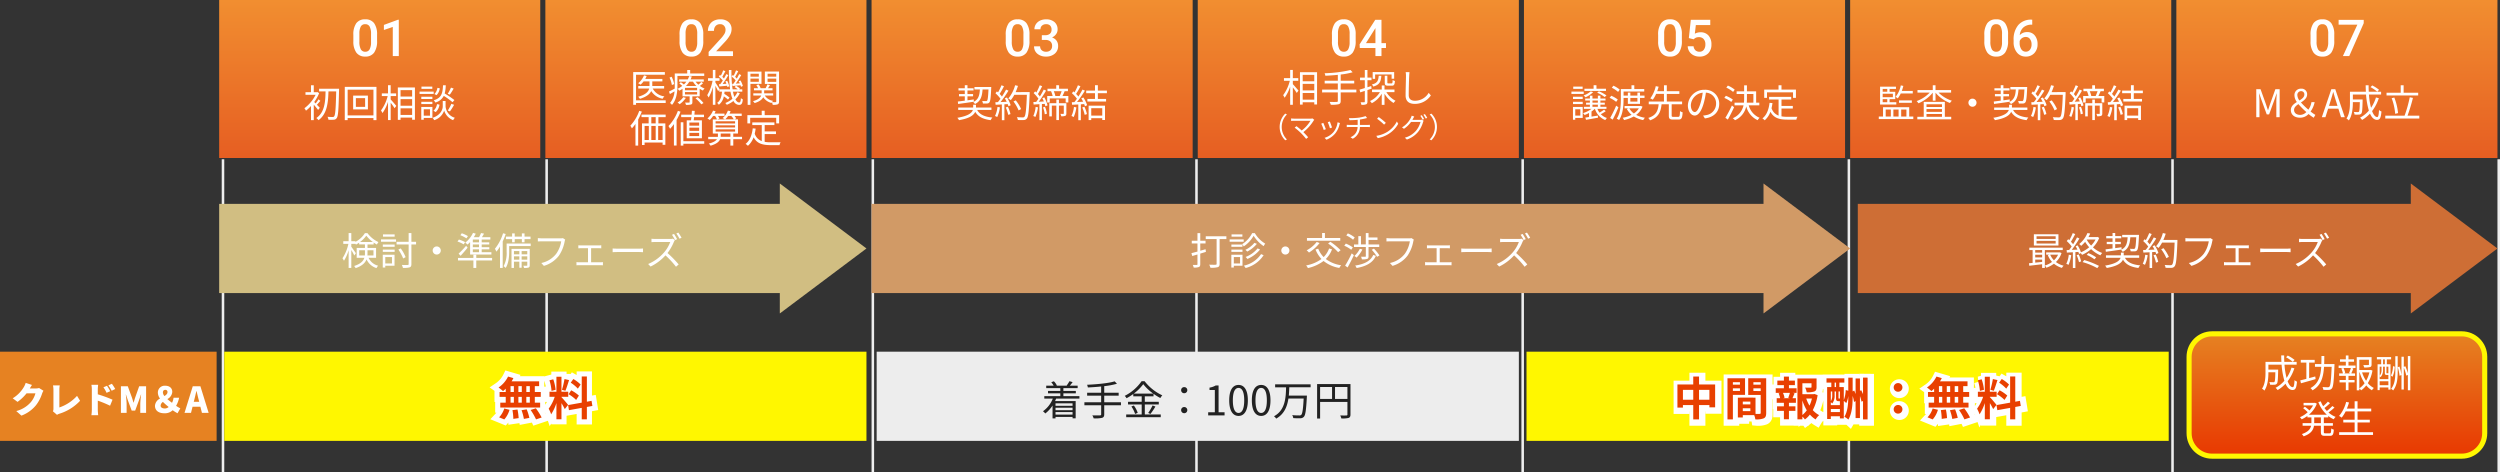
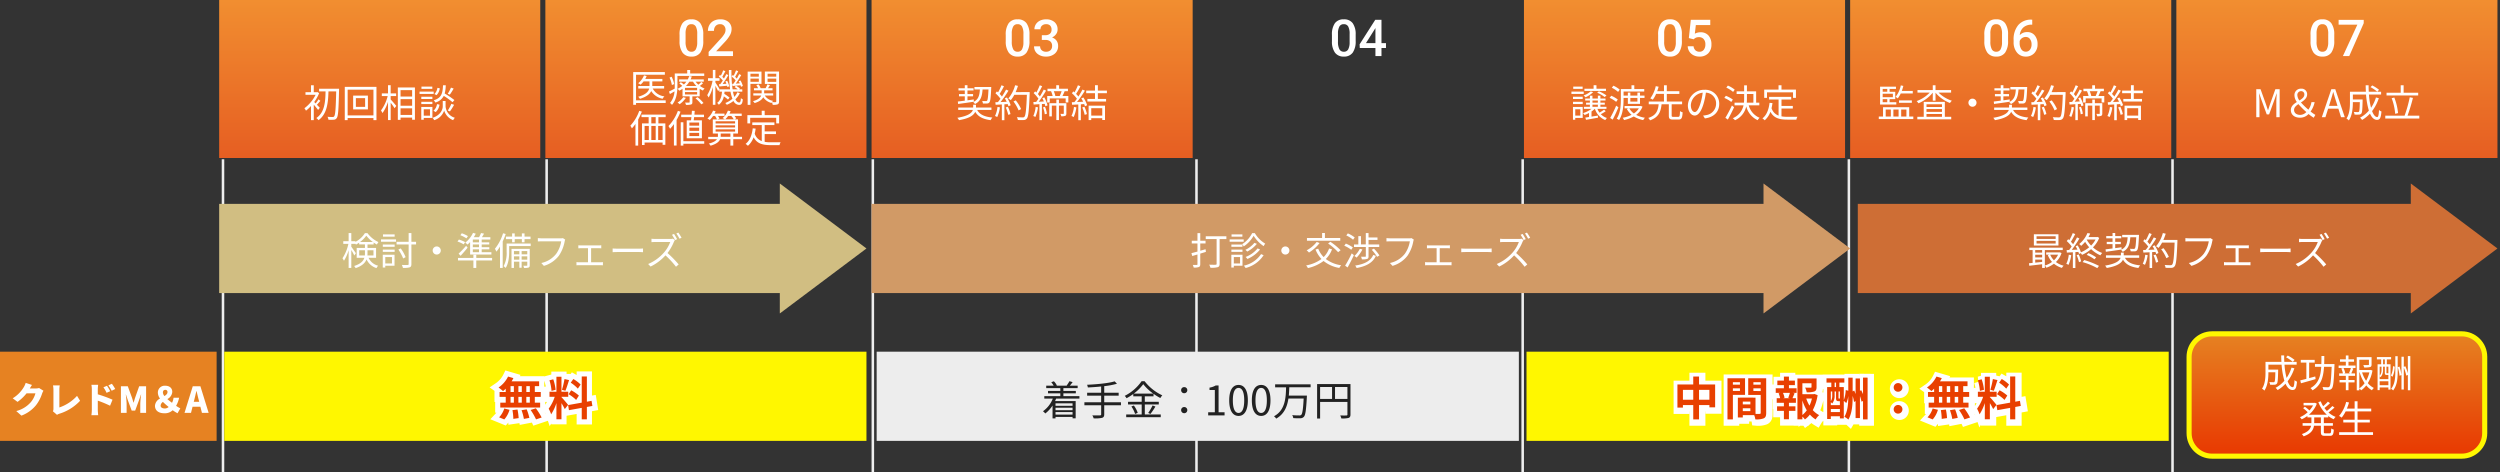
<svg xmlns="http://www.w3.org/2000/svg" width="981" height="185.21" viewBox="0 0 981 185.21">
  <rect x="0" y="0" width="981" height="185.21" fill="#333333" stroke="none" />
  <defs>
    <linearGradient id="a" x1="0.5" x2="0.5" y2="1" gradientUnits="objectBoundingBox">
      <stop offset="0" stop-color="#f18e30" />
      <stop offset="1" stop-color="#e65e22" />
    </linearGradient>
    <linearGradient id="c" x1="0.5" x2="0.5" y2="1" gradientUnits="objectBoundingBox">
      <stop offset="0" stop-color="#e68222" />
      <stop offset="1" stop-color="#e83801" />
    </linearGradient>
  </defs>
  <g transform="translate(-193 -1321)">
-     <path d="M0,0H126V62H0Z" transform="translate(663 1321)" fill="url(#a)" />
    <path d="M-1.035-5.986A7.754,7.754,0,0,1-2.183-1.362,4.053,4.053,0,0,1-5.674.2,4.106,4.106,0,0,1-9.146-1.323a7.425,7.425,0,0,1-1.2-4.5V-8.281a7.638,7.638,0,0,1,1.147-4.6,4.09,4.09,0,0,1,3.5-1.533A4.113,4.113,0,0,1-2.212-12.92,7.4,7.4,0,0,1-1.035-8.447ZM-3.408-8.643a6.016,6.016,0,0,0-.547-2.935,1.866,1.866,0,0,0-1.738-.933,1.865,1.865,0,0,0-1.709.884,5.56,5.56,0,0,0-.576,2.759v3.223a6.172,6.172,0,0,0,.557,2.969A1.87,1.87,0,0,0-5.674-1.7a1.837,1.837,0,0,0,1.689-.9A5.807,5.807,0,0,0-3.408-5.43Zm12.5,3.574h1.768v1.9H9.092V0H6.719V-3.164H.576L.508-4.609l6.133-9.609H9.092ZM3-5.068H6.719v-5.937l-.176.313Z" transform="translate(726 1343)" fill="#fff" />
-     <path d="M-25.695-8.3h2.145v-1.05h-2.145v-3.21h-1.05v3.21h-2.43V-8.3h2.3A16,16,0,0,1-29.5-2.655a6.206,6.206,0,0,1,.585,1.02,15.685,15.685,0,0,0,2.175-4.41v7.17h1.05V-5.7a24.57,24.57,0,0,1,1.53,2.175l.69-.915c-.315-.405-1.7-2-2.22-2.535Zm3.87,7.4V-3.5h4.545V-.9Zm4.545-9.72v2.505h-4.545V-10.62ZM-21.825-7.1h4.545v2.58h-4.545ZM-22.89-11.67V1.035h1.065v-.9h4.545V.99h1.095V-11.67ZM-.765-4.83h-6.15V-7.26H-1.6V-8.325h-5.31v-2.43a28.036,28.036,0,0,0,4.68-.885l-.84-.885a49.814,49.814,0,0,1-10.14,1.26,5.057,5.057,0,0,1,.285.99c1.545-.075,3.24-.18,4.89-.36v2.31H-13.2V-7.26h5.16v2.43H-14.2v1.1H-8.04V-.42c0,.315-.135.42-.465.42C-8.85.015-10.02.03-11.28-.015A5.52,5.52,0,0,1-10.8,1.1,11.666,11.666,0,0,0-7.71.9c.555-.18.8-.51.8-1.305v-3.33h6.15ZM10.38-10.29v2.64c0,.99.24,1.275,1.32,1.275h1.47c.81,0,1.1-.375,1.2-1.845a3.246,3.246,0,0,1-.9-.375c-.03,1.155-.105,1.32-.435,1.32H11.82c-.36,0-.42-.06-.42-.375v-2.64ZM6.6-10.77h6.465v1.665H14.07V-11.73H5.64v2.685H6.6Zm1.4.51c-.12,1.92-.555,2.895-2.7,3.42a2.443,2.443,0,0,1,.555.81c2.46-.675,3.03-1.92,3.18-4.23ZM5.22-5.2,5.07-6.24c-.5.165-.99.33-1.485.48V-8.52H5.19V-9.54H3.585v-3H2.55v3H.675v1.02H2.55v3.075c-.78.24-1.5.465-2.07.615L.765-3.75,2.55-4.335V-.15c0,.225-.075.27-.255.27-.18.015-.765.015-1.41,0a4.456,4.456,0,0,1,.33,1.02,4.7,4.7,0,0,0,1.86-.2c.375-.18.51-.48.51-1.095V-4.665Zm8.97,1.35v-1.02H10.275v-1.6H9.2v1.6H5.385v1.02h3.09a8.687,8.687,0,0,1-3.9,3.5A4.274,4.274,0,0,1,5.3.5a9.853,9.853,0,0,0,3.9-3.72V1.14h1.08V-3.24A10.811,10.811,0,0,0,13.83.42a5.387,5.387,0,0,1,.78-.87A9.454,9.454,0,0,1,11-3.855Zm5.91-7.83L18.585-11.7a7.916,7.916,0,0,1,.12,1.53c0,1.575-.15,5.37-.15,7.59C18.555-.135,20.04.765,22.2.765A7.539,7.539,0,0,0,28.47-2.55l-.855-1.02a6.25,6.25,0,0,1-5.37,3.105c-1.425,0-2.46-.585-2.46-2.235,0-2.235.1-5.775.18-7.47A12.914,12.914,0,0,1,20.1-11.685ZM-30.855,9.82a7.308,7.308,0,0,0,2.189,5.236l.66-.341a6.884,6.884,0,0,1-2.046-4.9,6.884,6.884,0,0,1,2.046-4.9l-.66-.341A7.308,7.308,0,0,0-30.855,9.82Zm13.574-2.794-.693-.561a2.317,2.317,0,0,1-.715.088h-6.556a8.453,8.453,0,0,1-1.122-.088v.99c.22-.022.693-.066,1.122-.066h6.468a13.49,13.49,0,0,1-3.432,3.817c-.748-.671-1.65-1.408-2.057-1.7l-.715.583a25.956,25.956,0,0,1,2.519,2.167,26.388,26.388,0,0,1,1.98,2.244l.8-.638c-.44-.539-1.221-1.364-1.881-2.024a17.219,17.219,0,0,0,4-4.466A3.115,3.115,0,0,1-17.281,7.026Zm6.094.638-.8.275a20.735,20.735,0,0,1,.858,2.387l.814-.286C-10.461,9.556-11,8.1-11.187,7.664ZM-7.2,8.28l-.946-.3a7.543,7.543,0,0,1-1.518,3.762,7.407,7.407,0,0,1-3.575,2.343l.726.737a8.382,8.382,0,0,0,3.586-2.618A8.622,8.622,0,0,0-7.37,8.83C-7.326,8.687-7.282,8.511-7.2,8.28Zm-6.534-.066-.814.319a19.676,19.676,0,0,1,.979,2.475l.836-.308C-12.947,10.128-13.519,8.687-13.739,8.214ZM-3.674,6.355l.22.814c.847-.011,2.09-.044,3.2-.154v2H-3.564c-.33,0-.715-.022-.968-.044v.913c.264-.022.638-.044.99-.044H-.275a4.366,4.366,0,0,1-2.783,4l.869.605A5.213,5.213,0,0,0,.627,9.842H3.7c.275,0,.605.022.847.044V8.973c-.231.022-.627.044-.869.044H.638V6.9c.792-.121,1.639-.286,2.189-.429.154-.044.374-.1.616-.165L2.86,5.552A14.917,14.917,0,0,1,.022,6.19,26.554,26.554,0,0,1-3.674,6.355ZM8,5.937l-.627.671a22.845,22.845,0,0,1,2.739,2.3l.693-.693A24.087,24.087,0,0,0,8,5.937Zm-.946,7.37.583.9a12.057,12.057,0,0,0,4.323-1.7,10.99,10.99,0,0,0,3.7-3.916l-.528-.935A10.362,10.362,0,0,1,11.451,11.7,11.358,11.358,0,0,1,7.051,13.307ZM24.915,5.2l-.583.253a12.441,12.441,0,0,1,.891,1.518l.594-.264A15.59,15.59,0,0,0,24.915,5.2Zm1.21-.44-.583.253a11.432,11.432,0,0,1,.913,1.507l.594-.264A15.739,15.739,0,0,0,26.125,4.76Zm-4.169.968-1.012-.341a4.079,4.079,0,0,1-.341.88,9.214,9.214,0,0,1-3.454,3.718l.759.561A10.614,10.614,0,0,0,20.7,7.84h3.707a8.932,8.932,0,0,1-1.749,3.432,8.81,8.81,0,0,1-4.4,2.761l.8.726a9.791,9.791,0,0,0,4.378-2.992,10.759,10.759,0,0,0,1.947-3.8,3.457,3.457,0,0,1,.253-.583l-.726-.44a2.106,2.106,0,0,1-.715.1H21.219c.088-.154.176-.308.253-.462C21.582,6.388,21.78,6.014,21.956,5.728Zm8.9,4.092a7.308,7.308,0,0,0-2.189-5.236l-.66.341a6.879,6.879,0,0,1,0,9.79l.66.341A7.308,7.308,0,0,0,30.855,9.82Z" transform="translate(726 1361)" fill="#fff" />
    <path d="M0,0H126V62H0Z" transform="translate(407 1321)" fill="url(#a)" />
    <path d="M-1.035-5.986A7.754,7.754,0,0,1-2.183-1.362,4.053,4.053,0,0,1-5.674.2,4.106,4.106,0,0,1-9.146-1.323a7.425,7.425,0,0,1-1.2-4.5V-8.281a7.638,7.638,0,0,1,1.147-4.6,4.09,4.09,0,0,1,3.5-1.533A4.113,4.113,0,0,1-2.212-12.92,7.4,7.4,0,0,1-1.035-8.447ZM-3.408-8.643a6.016,6.016,0,0,0-.547-2.935,1.866,1.866,0,0,0-1.738-.933,1.865,1.865,0,0,0-1.709.884,5.56,5.56,0,0,0-.576,2.759v3.223a6.172,6.172,0,0,0,.557,2.969A1.87,1.87,0,0,0-5.674-1.7a1.837,1.837,0,0,0,1.689-.9A5.807,5.807,0,0,0-3.408-5.43ZM10.625,0H1.064V-1.631L5.8-6.8a11.794,11.794,0,0,0,1.46-1.909A3.093,3.093,0,0,0,7.7-10.244a2.337,2.337,0,0,0-.571-1.641,1.982,1.982,0,0,0-1.538-.625,2.284,2.284,0,0,0-1.787.7,2.765,2.765,0,0,0-.635,1.924H.791a4.651,4.651,0,0,1,.591-2.339,4.068,4.068,0,0,1,1.689-1.616,5.377,5.377,0,0,1,2.534-.576,4.81,4.81,0,0,1,3.267,1.04,3.61,3.61,0,0,1,1.2,2.876,4.881,4.881,0,0,1-.6,2.231A12.689,12.689,0,0,1,7.5-5.615L4.023-1.895h6.6Z" transform="translate(470 1343)" fill="#fff" />
    <path d="M-15.78-.63H-27.42V-10.665h11.31V-11.73H-28.53V1.125h1.11V.42h11.64Zm-.615-4.635v-.99h-4.65v-1.8h3.96v-.96h-6.72a9.046,9.046,0,0,0,.555-1.155l-1.05-.255a7.51,7.51,0,0,1-2.28,3.09,7.8,7.8,0,0,1,.915.555,7.554,7.554,0,0,0,1.2-1.275h2.325v1.8h-4.41v.99h4.29c-.285,1.155-1.26,2.385-4.32,3.225a4.392,4.392,0,0,1,.675.825c2.655-.81,3.9-1.905,4.44-3.06a6.779,6.779,0,0,0,4.485,3.03,3.925,3.925,0,0,1,.69-.945,5.969,5.969,0,0,1-4.59-3.075ZM-12.45-7.02a11.453,11.453,0,0,0-.99-2.865l-.84.33a11.54,11.54,0,0,1,.93,2.94ZM-.66-10.2v-.96H-6.18v-1.38H-7.335v1.38h-4.89v4.8c0,.36,0,.735-.015,1.125-.87.465-1.665.885-2.25,1.155l.36.99c.585-.33,1.2-.69,1.815-1.065a7.885,7.885,0,0,1-1.77,4.56,4.616,4.616,0,0,1,.78.75c1.83-2.055,2.13-5.235,2.13-7.515V-10.2ZM-8.9-1.875A7.1,7.1,0,0,1-11.145.24,3.627,3.627,0,0,1-10.32.9,9.422,9.422,0,0,0-7.875-1.59Zm4.8.45A13.288,13.288,0,0,1-1.815.945l.87-.51A14.066,14.066,0,0,0-3.27-1.86ZM-7.86-6.255a8.436,8.436,0,0,0,1.365-1.71h1.41a9.022,9.022,0,0,0,1.35,1.71ZM-3.45-4.59H-8.22v-.93h4.77Zm0,1.65H-8.22v-.945h4.77Zm1.635-4.905a13.619,13.619,0,0,1-1.14,1.08,8.171,8.171,0,0,1-1.095-1.2H-.84V-8.85H-6a8.359,8.359,0,0,0,.45-1.155l-1.035-.135A7.07,7.07,0,0,1-7.11-8.85H-10.5v.885h2.835A7.477,7.477,0,0,1-8.64-6.84a11.53,11.53,0,0,0-1.2-.915l-.6.525a9.946,9.946,0,0,1,1.17.93,9.213,9.213,0,0,1-1.875,1.155,2.49,2.49,0,0,1,.69.735A9.505,9.505,0,0,0-9.18-5.16V-2.2h2.79V.045c0,.165-.03.2-.24.2-.2.015-.825.03-1.56,0a3.314,3.314,0,0,1,.36.915A6.844,6.844,0,0,0-5.82,1c.405-.15.51-.4.51-.93V-2.2h2.865v-2.97a9.56,9.56,0,0,0,1.26.7,4.228,4.228,0,0,1,.66-.8A7.732,7.732,0,0,1-2.37-6.285,11.71,11.71,0,0,0-1.125-7.35Zm12.1.75.165.84c.945-.09,2.01-.165,3.135-.285a3.039,3.039,0,0,1,.18.615l.72-.345a8.082,8.082,0,0,0-.93-2.16l-.69.285a9.083,9.083,0,0,1,.435.855l-1.59.105c.72-.99,1.515-2.28,2.145-3.345l-.81-.39c-.24.525-.57,1.14-.93,1.755-.18-.21-.42-.435-.66-.675.375-.6.855-1.47,1.23-2.22l-.87-.345a17.85,17.85,0,0,1-.915,2.1c-.12-.1-.24-.18-.345-.27L10.1-9.96A9.516,9.516,0,0,1,11.67-8.445a15.382,15.382,0,0,1-.9,1.32Zm-5.175.15.165.885c.915-.09,1.95-.2,3.03-.285a4.091,4.091,0,0,1,.12.51l.735-.315a7.877,7.877,0,0,0-.84-2.16l-.69.255a7.547,7.547,0,0,1,.4.93l-1.47.09a38.521,38.521,0,0,0,2.25-3.5l-.81-.39c-.24.525-.57,1.14-.93,1.755a5.26,5.26,0,0,0-.645-.66c.375-.615.825-1.5,1.215-2.235l-.87-.345a17.676,17.676,0,0,1-.9,2.1l-.36-.27-.465.615a11.071,11.071,0,0,1,1.59,1.53C6.3-7.905,5.955-7.4,5.64-6.975Zm7.23,3.15a6.833,6.833,0,0,1-1.185,1.83,13.7,13.7,0,0,1-.54-2.07h3.66v-.9H13.05l.315-.33a7.527,7.527,0,0,0-1.59-1.08l-.525.54a8.175,8.175,0,0,1,1.26.87H10.47a48.856,48.856,0,0,1-.45-7.6H9.015a54.383,54.383,0,0,0,.48,7.6H5.3l.06-.09C5.13-5.445,4.11-7.08,3.72-7.62V-8.3H5.34v-1.02H3.72v-3.24H2.715v3.24H.825V-8.3H2.61a17.442,17.442,0,0,1-2.1,5.64,5.857,5.857,0,0,1,.555.93,16.533,16.533,0,0,0,1.65-4.08v6.93H3.72V-6.36c.4.75.87,1.665,1.065,2.145l.465-.66v.84H6.315C6.165-2.25,5.76-.57,4.395.375a3.126,3.126,0,0,1,.675.735,5.372,5.372,0,0,0,1.965-3.3A14.7,14.7,0,0,1,8.655-.93l.63-.765a16.238,16.238,0,0,0-2.07-1.47c.03-.285.075-.57.09-.87h2.34A14.445,14.445,0,0,0,10.41-1.23,9.752,9.752,0,0,1,7.605.42a6.255,6.255,0,0,1,.6.7,10.867,10.867,0,0,0,2.61-1.5A2.549,2.549,0,0,0,12.99,1.17c.99,0,1.32-.5,1.5-2.175a2.384,2.384,0,0,1-.765-.5C13.65-.15,13.485.21,13.05.21c-.57,0-1.065-.435-1.485-1.23a8.33,8.33,0,0,0,1.74-2.415ZM20.76-11.07v1.155H17.475V-11.07ZM17.475-7.905V-9.15H20.76v1.245Zm4.335.825v-4.83H16.38V1.155h1.095V-7.08Zm2.385-.8V-9.15H27.6v1.275Zm3.405-3.2v1.155H24.195V-11.07Zm1.095-.84H23.13v4.845H27.6V-.2c0,.21-.06.285-.255.285-.18.015-.765.015-1.4-.015a3.652,3.652,0,0,1,.435-.5A4.681,4.681,0,0,1,23.1-2.52h3.3v-.855H22.86v-1.17h3.285v-.84h-1.77c.24-.36.51-.8.765-1.2l-1.005-.33a10.765,10.765,0,0,1-.72,1.53h-1.95a4.787,4.787,0,0,0-.81-1.5l-.87.285a5.1,5.1,0,0,1,.675,1.215H18.855v.84H21.87v1.17H18.6v.855h3.1c-.3.78-1.125,1.635-3.24,2.22a4.3,4.3,0,0,1,.66.75c2-.615,2.94-1.455,3.375-2.3A5.341,5.341,0,0,0,25.755.405a1.594,1.594,0,0,1,.15-.255,3.724,3.724,0,0,1,.3.99,5.329,5.329,0,0,0,1.965-.2c.405-.195.525-.525.525-1.125ZM-26.16,3.49a16.573,16.573,0,0,1-3.5,5.835,8.641,8.641,0,0,1,.615,1.05,15.379,15.379,0,0,0,1.4-1.74v8.49h1.065V6.91A24.236,24.236,0,0,0-25.14,3.8Zm6.45,4.92h-1.71V5.965h1.71Zm2.715,6.525h-1.74V9.415h1.74Zm-7.065-5.52H-22.4v5.52H-24.06Zm4.35,0v5.52h-1.71V9.415Zm3.915-3.45V4.96h-9.48V5.965h2.805V8.41h-2.61V16.9h1.02v-.975h7.065v.885h1.08V8.41h-2.73V5.965ZM-2.655,9.3H-6.48V8.08h3.825Zm0,2.04H-6.48V10.1h3.825Zm0,2.055H-6.48V12.145h3.825ZM-7.53,7.225v7.02h5.955V7.225H-4.8c.06-.375.12-.81.165-1.26H-.75V4.99H-4.515c.045-.51.1-1.005.135-1.47l-1.11-.06c-.03.465-.075.99-.12,1.53H-9.7v.975H-5.7c-.045.45-.09.885-.15,1.26ZM-10.995,3.5A17.127,17.127,0,0,1-14.7,9.46a6.123,6.123,0,0,1,.63,1.08,14.63,14.63,0,0,0,1.515-1.845V17.11h1.05V7.06A22.089,22.089,0,0,0-9.96,3.82ZM-.66,15.415H-8.85V7.975H-9.885v9.15H-8.85V16.39H-.66ZM5.79,13.69a2.215,2.215,0,0,0,.015-.315v-.99h3.81v1.3ZM3.8,10.75h7.65v.9H3.8Zm0-1.575h7.65v.855H3.8Zm0-1.59h7.65v.87H3.8Zm6.135-2.1a7.811,7.811,0,0,1,1,1.35H7.575A8.754,8.754,0,0,0,8.73,5.485Zm4.245,8.2H10.74v-1.3h1.845V6.835H11.1l.8-.36a5.113,5.113,0,0,0-.7-.99h2.85V4.57H9.27a7.365,7.365,0,0,0,.42-.93L8.625,3.4A6.781,6.781,0,0,1,6.54,6.34a5.36,5.36,0,0,1,.9.5H4.5l.81-.315a5.647,5.647,0,0,0-.57-1.035H7.305V4.57H3.375c.15-.3.3-.6.435-.9L2.79,3.4a8.213,8.213,0,0,1-2.2,3.09,5.67,5.67,0,0,1,.915.6,10.475,10.475,0,0,0,1.32-1.6h.765a8.2,8.2,0,0,1,.735,1.35H2.7v5.55H4.71v.975a2.543,2.543,0,0,1-.015.33H.9v.93H4.335c-.42.615-1.335,1.245-3.195,1.71a4.032,4.032,0,0,1,.69.84c2.4-.7,3.375-1.62,3.75-2.55H9.615v2.505H10.74V14.62h3.435ZM17.37,6.22H27.585V8.41h1.14V5.17h-5.67V3.46H21.9V5.17H16.275V8.41h1.1Zm5.685,6.375H27.5V11.56h-4.44V9.07H26.88V8.02H18.195V9.07h3.72v6.285a4.5,4.5,0,0,1-2.76-2.895,18.933,18.933,0,0,0,.36-1.995l-1.14-.105c-.33,2.685-1.14,4.815-2.805,6.105a5.823,5.823,0,0,1,.915.75A8.218,8.218,0,0,0,18.72,13.87c1.365,2.535,3.6,3.075,6.7,3.075h3.48a3.287,3.287,0,0,1,.42-1.125c-.72.015-3.3.015-3.84.015a13.693,13.693,0,0,1-2.43-.18Z" transform="translate(470 1361)" fill="#fff" />
    <g transform="translate(1051 1451)" fill="url(#c)">
      <path d="M 108 49 L 10 49 C 5.037 49 1 44.963 1 40 L 1 10 C 1 5.037 5.037 1 10 1 L 108 1 C 112.963 1 117 5.037 117 10 L 117 40 C 117 44.963 112.963 49 108 49 Z" stroke="none" />
      <path d="M 10 2 C 5.589 2 2 5.589 2 10 L 2 40 C 2 44.411 5.589 48 10 48 L 108 48 C 112.411 48 116 44.411 116 40 L 116 10 C 116 5.589 112.411 2 108 2 L 10 2 M 10 0 L 108 0 C 113.523 0 118 4.477 118 10 L 118 40 C 118 45.523 113.523 50 108 50 L 10 50 C 4.477 50 0 45.523 0 40 L 0 10 C 0 4.477 4.477 0 10 0 Z" stroke="none" fill="#fff700" />
    </g>
    <path d="M-19.95-11.805a15.356,15.356,0,0,1,2.655,1.8l.69-.765a14.308,14.308,0,0,0-2.685-1.71Zm2.13,4.05a14.854,14.854,0,0,1-1.92,4.05,27.055,27.055,0,0,1-.825-5.205h4.77v-1.1H-20.64c-.045-.81-.06-1.65-.06-2.52h-1.155c.015.855.03,1.695.09,2.52H-28.02V-5.82c0,1.935-.135,4.5-1.365,6.33a4.437,4.437,0,0,1,.93.75C-27.1-.69-26.88-3.705-26.88-5.805v-.12h2.73c-.06,2.58-.135,3.525-.345,3.75-.09.135-.24.165-.45.165-.255,0-.9-.015-1.59-.075a2.318,2.318,0,0,1,.315,1.05,17.308,17.308,0,0,0,1.785,0,1.16,1.16,0,0,0,.9-.435c.315-.39.405-1.65.48-5.01v-.48H-26.88V-8.91H-21.7A29.5,29.5,0,0,0-20.61-2.6,11.97,11.97,0,0,1-24.06.18a6.279,6.279,0,0,1,.81.885,13.411,13.411,0,0,0,3.09-2.49c.69,1.545,1.59,2.46,2.745,2.46,1.14,0,1.545-.735,1.755-3.285a2.637,2.637,0,0,1-.96-.6c-.1,2-.285,2.775-.705,2.775-.765,0-1.455-.855-2.01-2.325a16.914,16.914,0,0,0,2.64-5.07Zm9.33,3.48c-.8.21-1.62.435-2.4.645V-9.72h2.175v-1.065h-5.46V-9.72h2.19v6.39c-.915.225-1.74.435-2.4.585l.285,1.14c1.575-.435,3.72-1.035,5.745-1.635Zm3.5-4.875q.045-1.53.045-3.15H-6.06q0,1.643-.045,3.15H-8.61v1.08h2.46C-6.375-4.44-7.2-1.41-10.38.285a3.185,3.185,0,0,1,.8.885C-6.165-.75-5.3-4.1-5.055-8.07h3C-2.28-2.76-2.52-.75-2.94-.27a.748.748,0,0,1-.63.225c-.33,0-1.185,0-2.1-.09A2.588,2.588,0,0,1-5.325.96,15.969,15.969,0,0,0-3.12.99,1.485,1.485,0,0,0-1.965.405C-1.395-.285-1.2-2.43-.96-8.58c.015-.15.015-.57.015-.57ZM5.34-5.475h-2.6l.525-.15a7.282,7.282,0,0,0-.69-1.98H5.505A17.073,17.073,0,0,1,4.77-5.64Zm-.8-4.575h2.19v-.96H4.545v-1.515H3.5v1.515H1.215v.96H3.5v1.485H.675v.96H2.46l-.735.2a8.289,8.289,0,0,1,.63,1.935H.885V-4.5H3.5v1.62H1.035v.945H3.5V1.11h1.05V-1.935H6.93V-2.88H4.545V-4.5h2.58v-.975H5.64C5.895-6,6.2-6.72,6.465-7.41l-.72-.2h1.56v-.96H4.545Zm4.26,4.17H8.94a14.838,14.838,0,0,0,1.935,4.245A8.225,8.225,0,0,1,8.805.375Zm3.945,0a12.378,12.378,0,0,1-1.29,3.315A13.225,13.225,0,0,1,9.885-5.88Zm.51-.975-.2.045H8.805v-4.035H12.57V-9c0,.18-.06.225-.3.24a19.261,19.261,0,0,1-1.935,0,3.2,3.2,0,0,1,.345.96,8.863,8.863,0,0,0,2.34-.165c.48-.165.585-.465.585-1.02v-2.88H7.785V1.155h1.02V.435a4.021,4.021,0,0,1,.7.735A8.782,8.782,0,0,0,11.52-.765,8.294,8.294,0,0,0,13.74,1.14a4.949,4.949,0,0,1,.765-.9,7.511,7.511,0,0,1-2.37-1.905A13.809,13.809,0,0,0,13.95-6.6ZM20.2-5.52H19.62c-.15,0-.18-.03-.18-.21v-2.4H20.2ZM16.785-.855V-2.4H20.2V-.855Zm.72-7.275v1.245a3.523,3.523,0,0,1-.72,2.34V-8.13Zm.615-2.835h.69v1.9h-.69Zm2.07,6.09H20.2V-3.24h-3.42V-4.32a1.959,1.959,0,0,1,.36.33,4.185,4.185,0,0,0,.975-2.9V-8.13h.69v2.415c0,.7.18.84.765.84Zm-.6-6.09h1.68v-.915H15.69v.915h1.68v1.9H15.96V1.08h.825V.03H20.2V.87h.84V-9.06H19.59Zm2.415,2.64a9.112,9.112,0,0,1-.8,3.675l.615.51a9.948,9.948,0,0,0,.87-3.99Zm.915,2.04c0,2.6-.18,5-1.65,6.87a4.117,4.117,0,0,1,.81.615c1.575-2.07,1.77-4.665,1.77-7.485V-12.24h-.93Zm.96-1.605a16.5,16.5,0,0,1,.7,3.345l.735-.3a15.949,15.949,0,0,0-.765-3.33Zm3.96-4.4v6.8a18.183,18.183,0,0,0-1-2.82l-.585.27v-3.975h-.915V.84h.915V-7.74a16.288,16.288,0,0,1,.96,3.135l.63-.27V1.14h.96V-12.27ZM-6.285,14.025H-8.9V11.79h2.61ZM-3.4,11.79v-.57A9.543,9.543,0,0,0-1.26,12.525a4.6,4.6,0,0,1,.765-.93A9.747,9.747,0,0,1-3.3,9.855,24.078,24.078,0,0,0-.945,7.92l-.84-.6A18.451,18.451,0,0,1-3.93,9.255,12.021,12.021,0,0,1-4.9,8.1,19.886,19.886,0,0,0-2.7,6.21l-.84-.6A19.244,19.244,0,0,1-5.385,7.395,11.119,11.119,0,0,1-6.33,5.5l-.96.285a12.927,12.927,0,0,0,3.345,4.965h-7.05A10.466,10.466,0,0,0-7.875,6.4l-.735-.36-.2.045H-13.08v.99h3.72a10.507,10.507,0,0,1-1.395,1.98A20.858,20.858,0,0,0-12.57,7.59l-.69.585a15.9,15.9,0,0,1,1.8,1.575,10.374,10.374,0,0,1-3.045,1.95,6.034,6.034,0,0,1,.69.84,12.291,12.291,0,0,0,2.235-1.32v.57h1.575v2.235h-3.45V15.06h3.33c-.27,1.245-1.125,2.43-3.63,3.27a4.353,4.353,0,0,1,.7.885c2.94-1.02,3.825-2.55,4.065-4.155h2.7v2.4c0,1.23.33,1.56,1.59,1.56H-2.73c1.1,0,1.41-.525,1.515-2.43a3.073,3.073,0,0,1-1.005-.465c-.06,1.6-.135,1.905-.6,1.905H-4.53c-.51,0-.6-.09-.6-.555V15.06h3.555V14.025H-5.13V11.79ZM8.1,17.595v-3.81h4.815V12.7H8.1V9.435h5.37V8.34H8.1V5.46H6.96V8.34H3.915a20.589,20.589,0,0,0,.84-2.4L3.63,5.7A13.674,13.674,0,0,1,.855,11.22a7.469,7.469,0,0,1,1.02.66,13.459,13.459,0,0,0,1.56-2.445H6.96V12.7H2.505v1.08H6.96v3.81H.885v1.08h13.29v-1.08Z" transform="translate(1110 1473)" fill="#fff" />
    <path d="M0,0H85V35H0Z" transform="translate(193 1459)" fill="#e68222" />
    <path d="M0,0V122.71" transform="translate(280.5 1383.5)" fill="none" stroke="#eee" stroke-width="1" />
    <path d="M0,0V122.71" transform="translate(407.5 1383.5)" fill="none" stroke="#eee" stroke-width="1" />
    <path d="M0,0V122.71" transform="translate(535.5 1383.5)" fill="none" stroke="#eee" stroke-width="1" />
    <path d="M0,0V122.71" transform="translate(662.5 1383.5)" fill="none" stroke="#eee" stroke-width="1" />
    <path d="M0,0V122.71" transform="translate(790.5 1383.5)" fill="none" stroke="#eee" stroke-width="1" />
    <path d="M0,0V122.71" transform="translate(918.5 1383.5)" fill="none" stroke="#eee" stroke-width="1" />
    <path d="M0,0V122.71" transform="translate(1045.5 1383.5)" fill="none" stroke="#eee" stroke-width="1" />
-     <path d="M0,0V122.71" transform="translate(1173.5 1383.5)" fill="none" stroke="#eee" stroke-width="1" />
    <path d="M0,0H126V62H0Z" transform="translate(279 1321)" fill="url(#a)" />
-     <path d="M-1.035-5.986A7.754,7.754,0,0,1-2.183-1.362,4.053,4.053,0,0,1-5.674.2,4.106,4.106,0,0,1-9.146-1.323a7.425,7.425,0,0,1-1.2-4.5V-8.281a7.638,7.638,0,0,1,1.147-4.6,4.09,4.09,0,0,1,3.5-1.533A4.113,4.113,0,0,1-2.212-12.92,7.4,7.4,0,0,1-1.035-8.447ZM-3.408-8.643a6.016,6.016,0,0,0-.547-2.935,1.866,1.866,0,0,0-1.738-.933,1.865,1.865,0,0,0-1.709.884,5.56,5.56,0,0,0-.576,2.759v3.223a6.172,6.172,0,0,0,.557,2.969A1.87,1.87,0,0,0-5.674-1.7a1.837,1.837,0,0,0,1.689-.9A5.807,5.807,0,0,0-3.408-5.43ZM7.49,0H5.127V-11.423L1.641-10.234v-1.992l5.547-2.041h.3Z" transform="translate(342 1343)" fill="#fff" />
    <path d="M-23.5-3.69c-.18-.21-.66-.7-1.14-1.2.405-.42.885-1.005,1.35-1.53l-.735-.6a13.041,13.041,0,0,1-1.125,1.605l-.555-.555a16.08,16.08,0,0,0,1.935-3.465l-.63-.435-.2.06h-1.275v-2.73H-26.97v2.73h-2.16v1.02h3.975a14.946,14.946,0,0,1-4.4,5.265,4.389,4.389,0,0,1,.615.96A14.768,14.768,0,0,0-26.97-4.41V1.14h1.095V-4.935c.6.69,1.365,1.62,1.695,2.085Zm7.545-7.485h-7.83v1.05h2.535c-.075,3.915-.315,8.25-3.63,10.44a4.135,4.135,0,0,1,.855.84c3.435-2.43,3.795-7.05,3.915-11.28h3.03c-.15,6.765-.345,9.255-.8,9.78a.593.593,0,0,1-.585.255c-.33,0-1.14,0-2.025-.075a2.8,2.8,0,0,1,.36,1.14,16.614,16.614,0,0,0,2.13,0,1.394,1.394,0,0,0,1.14-.66c.57-.75.72-3.27.9-10.875Zm10.23,7.11H-9.36v-3.42h3.63ZM-10.425-8.49v5.415h5.79V-8.49Zm-2.16,7.77v-10.1H-2.46V-.72ZM-13.71-11.925V1.14h1.125V.33H-2.46v.81h1.185V-11.925ZM4.3-8.3H6.45v-1.05H4.3v-3.21H3.255v3.21H.825V-8.3h2.3A16,16,0,0,1,.5-2.655a6.205,6.205,0,0,1,.585,1.02,15.685,15.685,0,0,0,2.175-4.41v7.17H4.3V-5.7a24.57,24.57,0,0,1,1.53,2.175l.69-.915c-.315-.405-1.7-2-2.22-2.535ZM8.175-.9V-3.5H12.72V-.9Zm4.545-9.72v2.505H8.175V-10.62ZM8.175-7.1H12.72v2.58H8.175ZM7.11-11.67V1.035H8.175v-.9H12.72V.99h1.095V-11.67Zm20.85.045A14.265,14.265,0,0,1,26.685-9.21l.825.345a22.943,22.943,0,0,0,1.5-2.385Zm-5.325.09A4.065,4.065,0,0,1,21.45-9.09l.855.42a4.552,4.552,0,0,0,1.26-2.685Zm6.675,4.8a35.4,35.4,0,0,0-3.81-2.58,14.658,14.658,0,0,0,.42-3.225H24.84c-.15,3.18-.57,4.95-3.645,5.895a3.221,3.221,0,0,1,.63.87,5.214,5.214,0,0,0,3.315-2.6,29.579,29.579,0,0,1,3.435,2.475ZM27.555-2.28a24.474,24.474,0,0,0,1.635-2.6L28.11-5.25a15.568,15.568,0,0,1-1.4,2.61Zm-5.58.27a4.963,4.963,0,0,0,1.5-2.925l-.99-.21a4.305,4.305,0,0,1-1.4,2.61ZM20.64-12.03H16.38v.9h4.26Zm.54,1.965H15.63v.915h5.55ZM20.67-8.04H16.32v.885h4.35ZM16.32-5.16h4.35v-.9H16.32Zm3.405,2.025v2.52H17.28v-2.52Zm.96-.915h-4.38V.975h.975V.285h3.4Zm5.16-2.31h-1.11v2.145c0,.855-.525,3.27-4.005,4.47a5.109,5.109,0,0,1,.66.9,5.968,5.968,0,0,0,3.9-3.75,5.953,5.953,0,0,0,3.51,3.75A9.212,9.212,0,0,1,29.475.21a5.04,5.04,0,0,1-3.63-4.425Z" transform="translate(342 1367)" fill="#fff" />
    <path d="M0,0H126V62H0Z" transform="translate(535 1321)" fill="url(#a)" />
    <path d="M-1.035-5.986A7.754,7.754,0,0,1-2.183-1.362,4.053,4.053,0,0,1-5.674.2,4.106,4.106,0,0,1-9.146-1.323a7.425,7.425,0,0,1-1.2-4.5V-8.281a7.638,7.638,0,0,1,1.147-4.6,4.09,4.09,0,0,1,3.5-1.533A4.113,4.113,0,0,1-2.212-12.92,7.4,7.4,0,0,1-1.035-8.447ZM-3.408-8.643a6.016,6.016,0,0,0-.547-2.935,1.866,1.866,0,0,0-1.738-.933,1.865,1.865,0,0,0-1.709.884,5.56,5.56,0,0,0-.576,2.759v3.223a6.172,6.172,0,0,0,.557,2.969A1.87,1.87,0,0,0-5.674-1.7a1.837,1.837,0,0,0,1.689-.9A5.807,5.807,0,0,0-3.408-5.43Zm7.217.449H5.254A2.586,2.586,0,0,0,6.987-8.76a2.021,2.021,0,0,0,.64-1.611,2.2,2.2,0,0,0-.532-1.577,2.142,2.142,0,0,0-1.626-.562,2.266,2.266,0,0,0-1.572.552,1.844,1.844,0,0,0-.615,1.44H.908a3.592,3.592,0,0,1,.581-1.992,3.9,3.9,0,0,1,1.621-1.4,5.281,5.281,0,0,1,2.329-.5,4.89,4.89,0,0,1,3.345,1.069A3.753,3.753,0,0,1,10-10.371a3.022,3.022,0,0,1-.61,1.8A3.828,3.828,0,0,1,7.813-7.295a3.489,3.489,0,0,1,1.782,1.26,3.449,3.449,0,0,1,.61,2.051A3.819,3.819,0,0,1,8.892-.937,5.1,5.1,0,0,1,5.439.2,5.061,5.061,0,0,1,2.08-.9,3.6,3.6,0,0,1,.771-3.809H3.145a1.985,1.985,0,0,0,.63,1.523A2.389,2.389,0,0,0,5.469-1.7a2.464,2.464,0,0,0,1.738-.586,2.2,2.2,0,0,0,.635-1.7,2.221,2.221,0,0,0-.664-1.729,2.839,2.839,0,0,0-1.973-.605h-1.4Z" transform="translate(598 1343)" fill="#fff" />
    <path d="M-17.115-10.89c-.15,2.985-.3,4.11-.555,4.395a.542.542,0,0,1-.48.165c-.24,0-.825,0-1.47-.06a2.459,2.459,0,0,1,.315,1.005,14.582,14.582,0,0,0,1.635,0,1.1,1.1,0,0,0,.9-.435c.39-.465.555-1.815.72-5.565.015-.135.015-.465.015-.465h-6.6v.96h2.145c-.15,2.385-.6,3.975-2.595,4.935a2.948,2.948,0,0,1,.66.78c2.25-1.11,2.79-2.97,2.985-5.715ZM-29.04-5.2c1.65-.225,3.945-.54,6.165-.885l-.015-.9c-.825.12-1.665.24-2.475.345v-1.56h2.2V-9.09h-2.2v-1.4h2.385v-.885h-2.385v-1.185h-1.05v1.185H-28.89v.885h2.475v1.4h-2.28v.885h2.28v1.7c-1.035.135-1.98.255-2.73.345ZM-15.96-2.85v-.96h-6.06V-4.89h-1.11v1.08H-29v.96h5.745C-23.625-1.725-24.96-.5-29.34.225a4.147,4.147,0,0,1,.645.93c4.2-.705,5.805-1.98,6.375-3.285,1.14,1.95,3.09,2.9,6.06,3.285A4.023,4.023,0,0,1-15.57.12c-3.03-.27-5.01-1.155-5.985-2.97Zm2.37-1.2a10.78,10.78,0,0,1-.975,3.57,3.9,3.9,0,0,1,.87.42A13.2,13.2,0,0,0-12.63-3.87Zm3.255.21a14.939,14.939,0,0,1,.96,2.91l.885-.3A12.994,12.994,0,0,0-9.495-4.11ZM-10.71-7.4A14.025,14.025,0,0,1-9.975-6.06c-.825.03-1.65.075-2.4.105a48.446,48.446,0,0,0,3.105-4.47l-.96-.42c-.42.81-.99,1.785-1.605,2.73A10.556,10.556,0,0,0-12.75-9.15a26.991,26.991,0,0,0,1.71-3.015l-.99-.375a20.474,20.474,0,0,1-1.335,2.79c-.15-.135-.3-.27-.45-.39l-.57.735A13.627,13.627,0,0,1-12.42-7.26a14.73,14.73,0,0,1-1.005,1.335c-.345.015-.69.03-.99.03l.09,1.005,2.445-.12V1.17h1.005V-5.07l1.305-.075a5.175,5.175,0,0,1,.285.855l.885-.42A12.822,12.822,0,0,0-9.885-7.755Zm9.75-2.46H-6.465A19.053,19.053,0,0,0-5.55-12.3l-1.125-.255a13.188,13.188,0,0,1-2.67,5.19,7.909,7.909,0,0,1,.975.66,11.873,11.873,0,0,0,1.395-2.1h4.92c-.225,5.85-.48,8.13-.975,8.64A.736.736,0,0,1-3.675.06c-.375,0-1.29,0-2.3-.09a2.552,2.552,0,0,1,.36,1.1A17.547,17.547,0,0,0-3.3,1.1,1.543,1.543,0,0,0-2.055.5c.615-.735.825-3.06,1.1-9.78ZM-4.32-3.2a15.167,15.167,0,0,0-2.1-3.42l-.9.435A16.061,16.061,0,0,1-5.3-2.685Zm5.7-.855A11.714,11.714,0,0,1,.465-.48a4.5,4.5,0,0,1,.81.39A13.639,13.639,0,0,0,2.3-3.885Zm2.9.2a10.038,10.038,0,0,1,.69,2.715l.84-.24A10.911,10.911,0,0,0,5.055-4.1Zm-.27-3.63c.21.4.42.855.6,1.3L2.6-6.075a45.719,45.719,0,0,0,2.88-4.365l-.915-.405a30.66,30.66,0,0,1-1.515,2.7,12.246,12.246,0,0,0-.78-.945c.525-.825,1.17-2.055,1.68-3.09l-.96-.36A21.673,21.673,0,0,1,1.665-9.7c-.15-.15-.315-.315-.465-.45l-.6.69a13.016,13.016,0,0,1,1.875,2.19c-.3.465-.6.885-.885,1.26C1.2-6,.825-5.985.5-5.97l.09,1c.675-.045,1.455-.09,2.28-.15V1.14H3.84V-5.175l1.11-.06A6.02,6.02,0,0,1,5.2-4.29l.855-.36A12.535,12.535,0,0,0,4.785-7.785Zm9.435,1.98H10.53v-1.41H9.51v1.41H6.735V-.33H7.74V-4.56H9.51V1.125h1.02V-4.56h1.9v3.045c0,.15-.045.2-.165.2-.165.015-.615.015-1.17,0a2.846,2.846,0,0,1,.33.945A4.17,4.17,0,0,0,13.005-.54c.345-.18.435-.48.435-.945Zm-1.86-4.71a16.278,16.278,0,0,1-.75,1.875H9.12a9.378,9.378,0,0,0-.615-1.875Zm.33,1.875c.285-.54.585-1.215.855-1.875h1.29v-.96h-3.48v-1.38H9.465v1.38H6.03v.96H7.56l-.12.03A10.241,10.241,0,0,1,8.055-8.34H5.925v2.565H6.93V-7.4h6.24v1.62h1.05V-8.34Zm4.5,4.29a10.78,10.78,0,0,1-.975,3.57,3.9,3.9,0,0,1,.87.42A13.2,13.2,0,0,0,17.37-3.87Zm3.255.21a14.939,14.939,0,0,1,.96,2.91l.885-.3a12.994,12.994,0,0,0-1-2.88ZM19.29-7.4c.255.405.51.87.735,1.32-.825.045-1.65.075-2.4.105a43.754,43.754,0,0,0,3.1-4.455l-.96-.42c-.42.81-.99,1.785-1.6,2.73A10.557,10.557,0,0,0,17.25-9.15a26.991,26.991,0,0,0,1.71-3.015l-.99-.375a20.474,20.474,0,0,1-1.335,2.79c-.15-.135-.3-.27-.45-.39l-.57.72A13.009,13.009,0,0,1,17.58-7.26c-.33.48-.675.945-1,1.335-.345.015-.69.03-.99.03l.09,1.005c.72-.03,1.545-.075,2.445-.12V1.17h1V-5.07l1.305-.09a5.8,5.8,0,0,1,.285.87l.885-.42a12.822,12.822,0,0,0-1.485-3.045Zm8.235,3.87v2.9h-4.32v-2.9ZM22.17,1.125h1.035V.375h4.32V1.08h1.08V-4.53H22.17ZM29.355-9.42v-1.02H25.8v-2.115H24.675v2.115h-3.45v1.02h3.45v2.25H21.69v1.005h7.335V-7.17H25.8V-9.42Z" transform="translate(598 1367)" fill="#fff" />
    <path d="M0,0H126V62H0Z" transform="translate(791 1321)" fill="url(#a)" />
    <path d="M-1.035-5.986A7.754,7.754,0,0,1-2.183-1.362,4.053,4.053,0,0,1-5.674.2,4.106,4.106,0,0,1-9.146-1.323a7.425,7.425,0,0,1-1.2-4.5V-8.281a7.638,7.638,0,0,1,1.147-4.6,4.09,4.09,0,0,1,3.5-1.533A4.113,4.113,0,0,1-2.212-12.92,7.4,7.4,0,0,1-1.035-8.447ZM-3.408-8.643a6.016,6.016,0,0,0-.547-2.935,1.866,1.866,0,0,0-1.738-.933,1.865,1.865,0,0,0-1.709.884,5.56,5.56,0,0,0-.576,2.759v3.223a6.172,6.172,0,0,0,.557,2.969A1.87,1.87,0,0,0-5.674-1.7a1.837,1.837,0,0,0,1.689-.9A5.807,5.807,0,0,0-3.408-5.43ZM1.7-7.051l.771-7.168h7.637v2.051H4.443l-.391,3.4a4.39,4.39,0,0,1,2.227-.566,3.961,3.961,0,0,1,3.159,1.3,5.147,5.147,0,0,1,1.128,3.5,4.737,4.737,0,0,1-1.25,3.452A4.562,4.562,0,0,1,5.889.2,4.778,4.778,0,0,1,2.651-.913,4.007,4.007,0,0,1,1.26-3.838H3.555A2.506,2.506,0,0,0,4.3-2.251,2.258,2.258,0,0,0,5.879-1.7a2.04,2.04,0,0,0,1.7-.781,3.372,3.372,0,0,0,.61-2.129A2.98,2.98,0,0,0,7.52-6.665a2.357,2.357,0,0,0-1.855-.757,3.087,3.087,0,0,0-1.094.171,3.1,3.1,0,0,0-.977.669Z" transform="translate(854 1343)" fill="#fff" />
    <path d="M-30.81-11.175h-3.735v-1.38H-35.67v1.38h-3.6v.87h8.46ZM-34.29-9.63a12.552,12.552,0,0,1,2.955,1.71l.72-.63a15.522,15.522,0,0,0-2.97-1.635Zm-2.52-.51A8.159,8.159,0,0,1-39.6-8.55a5.747,5.747,0,0,1,.75.72,9.366,9.366,0,0,0,3-2.025Zm-3.165-1.89h-3.69v.9h3.69Zm.42,1.965H-44.37v.915h4.815Zm-1.32,6.93v2.5H-42.87v-2.5Zm.93-.915H-43.77V.975h.9V.27h2.925Zm-3.81-1.11h3.81v-.9h-3.81Zm0-1.995h3.81V-8.04h-3.81Zm7.635,2.22H-34v.84H-36.12Zm0-1.62H-34v.84H-36.12Zm4.56,3.585a17.924,17.924,0,0,1-1.8,1.17,6.452,6.452,0,0,1-.81-1.485h3.54V-4.1H-33v-.84h1.725v-.78H-33v-.84h2.01v-.78H-33v-1.11h-1v1.11H-36.12v-1.11h-1.005v1.11H-38.97v.78h1.845v.84h-1.5v.78h1.5v.84H-39.48v.81h3A11.091,11.091,0,0,1-39.825-1.62a5.617,5.617,0,0,1,.615.75,12.787,12.787,0,0,0,1.74-.8V-.09c-.54.09-1.02.165-1.455.225l.285.885C-37.305.8-35.6.48-33.945.18L-34-.645c-.84.135-1.7.27-2.49.405V-2.25a7.861,7.861,0,0,0,1.26-1.035h.09a6.892,6.892,0,0,0,4.065,4.41A3.824,3.824,0,0,1-30.435.3,5.832,5.832,0,0,1-32.85-1.2a11.447,11.447,0,0,0,1.935-1.17Zm6.15-7.845a9.545,9.545,0,0,0-2.5-1.56l-.615.81A10.447,10.447,0,0,1-26.07-9.93Zm-.765,3.87a11.233,11.233,0,0,0-2.58-1.485l-.63.825A10.937,10.937,0,0,1-26.82-6.03Zm-.645,2.4A41.728,41.728,0,0,1-29.175.285l1,.66c.735-1.41,1.6-3.255,2.25-4.845Zm8.34-3.015v1.425h-2.775V-7.56Zm-5.43,0h1.68v2.31h4.77V-7.56h1.77v-.915h-1.77v-1.2h-1.02v1.2h-2.775v-1.2h-.975v1.2h-1.68V-10.08H-15.8v-.96h-3.9v-1.5h-1.11v1.5h-4.17v4.02c0,2.25-.135,5.385-1.635,7.59a3.778,3.778,0,0,1,.93.54c1.545-2.31,1.77-5.73,1.77-8.13Zm5.985,4.08a6.183,6.183,0,0,1-1.95,1.995A5.848,5.848,0,0,1-21.63-3.48Zm.78-.96-.195.045h-6.18v.915h1.59l-.7.21a7.582,7.582,0,0,0,1.86,2.325A12.437,12.437,0,0,1-24.27.21a3.679,3.679,0,0,1,.54.9A13.745,13.745,0,0,0-19.9-.3a11.034,11.034,0,0,0,3.7,1.425A3.707,3.707,0,0,1-15.525.21a10.978,10.978,0,0,1-3.45-1.125,7.366,7.366,0,0,0,2.5-3.225ZM-4.365-.15c-.57,0-.675-.075-.675-.525v-4.4H-.945V-6.15h-6v-3h4.92v-1.065h-4.92V-12.54h-1.11v2.325H-10.71c.21-.6.4-1.185.555-1.755L-11.28-12.2a12.612,12.612,0,0,1-2.145,4.8,6.109,6.109,0,0,1,.975.525,10.078,10.078,0,0,0,1.3-2.28h3.09v3h-5.97v1.08h3.885c-.255,2.46-.93,4.38-4.1,5.355a3.056,3.056,0,0,1,.7.945c3.4-1.185,4.245-3.375,4.545-6.3H-6.15v4.4C-6.15.54-5.82.915-4.5.915h2.13C-1.185.915-.855.33-.735-1.935A3.227,3.227,0,0,1-1.77-2.4C-1.83-.465-1.92-.15-2.46-.15ZM13.62-5.25a5.435,5.435,0,0,0-5.745-5.52A6.393,6.393,0,0,0,1.32-4.665C1.32-2.19,2.655-.66,3.99-.66c1.4,0,2.58-1.575,3.5-4.665a29.507,29.507,0,0,0,.9-4.32A4.177,4.177,0,0,1,12.39-5.3,4.53,4.53,0,0,1,8.58-.84a11.331,11.331,0,0,1-1.29.195L8,.465C11.55,0,13.62-2.1,13.62-5.25ZM2.49-4.77A5.232,5.232,0,0,1,7.14-9.63,24.508,24.508,0,0,1,6.3-5.58C5.535-3.045,4.74-2.04,4.035-2.04,3.36-2.04,2.49-2.88,2.49-4.77Zm17.22-6.045a10.708,10.708,0,0,0-2.7-1.605l-.6.81a11.564,11.564,0,0,1,2.655,1.68Zm-.735,3.9a12.057,12.057,0,0,0-2.745-1.5l-.615.84a11.593,11.593,0,0,1,2.73,1.59ZM18.6-4.62A46.878,46.878,0,0,1,16.035.225L17,.93c.8-1.41,1.74-3.27,2.46-4.86Zm5.895-4.5H27.03v3.405H24.435c.045-.57.06-1.155.06-1.725Zm4.86,4.44V-5.715H28.11v-4.44H24.495v-2.37H23.4v2.37H20.445V-9.12H23.4v1.665a16.7,16.7,0,0,1-.075,1.74h-3.69V-4.68H23.16A7.023,7.023,0,0,1,18.945.375a5.538,5.538,0,0,1,.87.8,7.673,7.673,0,0,0,4.41-5.43A8.185,8.185,0,0,0,28.71,1.17a3.59,3.59,0,0,1,.765-.945A7.305,7.305,0,0,1,25.2-4.68Zm3.015-5.1H42.585v2.19h1.14v-3.24h-5.67v-1.71H36.9v1.71H31.275v3.24H32.37Zm5.685,6.375H42.5V-4.44h-4.44V-6.93H41.88V-7.98H33.195v1.05h3.72V-.645a4.5,4.5,0,0,1-2.76-2.9,18.933,18.933,0,0,0,.36-2l-1.14-.105c-.33,2.685-1.14,4.815-2.805,6.105a5.823,5.823,0,0,1,.915.75A8.218,8.218,0,0,0,33.72-2.13C35.085.405,37.32.945,40.425.945H43.9a3.287,3.287,0,0,1,.42-1.125c-.72.015-3.3.015-3.84.015a13.693,13.693,0,0,1-2.43-.18Z" transform="translate(854 1367)" fill="#fff" />
    <path d="M0,0H126V62H0Z" transform="translate(919 1321)" fill="url(#a)" />
    <path d="M-1.035-5.986A7.754,7.754,0,0,1-2.183-1.362,4.053,4.053,0,0,1-5.674.2,4.106,4.106,0,0,1-9.146-1.323a7.425,7.425,0,0,1-1.2-4.5V-8.281a7.638,7.638,0,0,1,1.147-4.6,4.09,4.09,0,0,1,3.5-1.533A4.113,4.113,0,0,1-2.212-12.92,7.4,7.4,0,0,1-1.035-8.447ZM-3.408-8.643a6.016,6.016,0,0,0-.547-2.935,1.866,1.866,0,0,0-1.738-.933,1.865,1.865,0,0,0-1.709.884,5.56,5.56,0,0,0-.576,2.759v3.223a6.172,6.172,0,0,0,.557,2.969A1.87,1.87,0,0,0-5.674-1.7a1.837,1.837,0,0,0,1.689-.9A5.807,5.807,0,0,0-3.408-5.43ZM8.447-14.287v1.963H8.154A4.71,4.71,0,0,0,4.971-11.23,4.577,4.577,0,0,0,3.555-8.213a3.853,3.853,0,0,1,2.92-1.2A3.639,3.639,0,0,1,9.448-8.086a5.231,5.231,0,0,1,1.089,3.428A4.89,4.89,0,0,1,9.263-1.147,4.4,4.4,0,0,1,5.918.2,4.3,4.3,0,0,1,2.466-1.377,6.185,6.185,0,0,1,1.143-5.5v-.811a8.7,8.7,0,0,1,1.821-5.859A6.53,6.53,0,0,1,8.2-14.287ZM5.9-7.5a2.5,2.5,0,0,0-1.431.439,2.569,2.569,0,0,0-.952,1.172v.723A4.257,4.257,0,0,0,4.18-2.651,2.025,2.025,0,0,0,5.9-1.719a2,2,0,0,0,1.67-.791,3.294,3.294,0,0,0,.615-2.08,3.342,3.342,0,0,0-.625-2.1A1.992,1.992,0,0,0,5.9-7.5Z" transform="translate(982 1343)" fill="#fff" />
    <path d="M-38.43-9.33v-.975h-4.305a16.835,16.835,0,0,0,.6-1.98l-.99-.21A10.478,10.478,0,0,1-45.165-8a6.406,6.406,0,0,1,.84.615A10.035,10.035,0,0,0-43.14-9.33Zm-.36,3.675v-.96h-5.04v.96ZM-50.235-7.1h1.8v1.2h-1.8Zm1.8-4.005v1.11h-1.8V-11.1Zm2.2,3.24h-4.005V-9.21h4.005Zm1.35,1.965h-2.64V-7.1h2.22V-9.99h-2.22V-11.1h2.505v-.885h-6.24v6.99h6.375ZM-49.05-3.03h2.01V-.27h-2.01Zm5.055,0V-.27h-2.04V-3.03Zm3.075,0V-.27h-2.055V-3.03Zm1.095,2.76V-3.945H-50.1V-.27h-1.665V.72H-38.22V-.27Zm6.78-1h6.075V-.18h-6.075Zm6.075-3.81V-4.02h-6.075V-5.085Zm0,2.985h-6.075V-3.2h6.075Zm1.125-3.93h-8.28V-.18h-2.52V.825H-23.34V-.18h-2.505Zm2.46-3.645v-.99H-29.5v-1.89h-1.08v1.89h-6v.99h4.8a13.049,13.049,0,0,1-5.13,3.33,4.272,4.272,0,0,1,.705.87,14.011,14.011,0,0,0,5.625-4.17V-6.5h1.08V-9.63A13.724,13.724,0,0,0-23.82-5.58a3.452,3.452,0,0,1,.735-.885,13.356,13.356,0,0,1-5.25-3.21ZM-15-7.29A1.581,1.581,0,0,0-16.59-5.7,1.581,1.581,0,0,0-15-4.11,1.581,1.581,0,0,0-13.41-5.7,1.581,1.581,0,0,0-15-7.29Zm20.385-3.6c-.15,2.985-.3,4.11-.555,4.395a.542.542,0,0,1-.48.165c-.24,0-.825,0-1.47-.06A2.459,2.459,0,0,1,3.2-5.385a14.582,14.582,0,0,0,1.635,0,1.1,1.1,0,0,0,.9-.435c.39-.465.555-1.815.72-5.565.015-.135.015-.465.015-.465h-6.6v.96H2.01c-.15,2.385-.6,3.975-2.595,4.935a2.948,2.948,0,0,1,.66.78c2.25-1.11,2.79-2.97,2.985-5.715ZM-6.54-5.2c1.65-.225,3.945-.54,6.165-.885l-.015-.9c-.825.12-1.665.24-2.475.345v-1.56H-.66V-9.09H-2.865v-1.4H-.48v-.885H-2.865v-1.185h-1.05v1.185H-6.39v.885h2.475v1.4h-2.28v.885h2.28v1.7c-1.035.135-1.98.255-2.73.345ZM6.54-2.85v-.96H.48V-4.89H-.63v1.08H-6.495v.96H-.75C-1.125-1.725-2.46-.5-6.84.225a4.147,4.147,0,0,1,.645.93C-1.995.45-.39-.825.18-2.13,1.32-.18,3.27.765,6.24,1.155A4.023,4.023,0,0,1,6.93.12C3.9-.15,1.92-1.035.945-2.85Zm2.37-1.2A10.78,10.78,0,0,1,7.935-.48a3.9,3.9,0,0,1,.87.42A13.2,13.2,0,0,0,9.87-3.87Zm3.255.21a14.939,14.939,0,0,1,.96,2.91l.885-.3a12.994,12.994,0,0,0-1.005-2.88ZM11.79-7.4a14.025,14.025,0,0,1,.735,1.335c-.825.03-1.65.075-2.4.105a48.446,48.446,0,0,0,3.105-4.47l-.96-.42c-.42.81-.99,1.785-1.605,2.73A10.556,10.556,0,0,0,9.75-9.15a26.991,26.991,0,0,0,1.71-3.015l-.99-.375A20.474,20.474,0,0,1,9.135-9.75c-.15-.135-.3-.27-.45-.39l-.57.735A13.627,13.627,0,0,1,10.08-7.26,14.73,14.73,0,0,1,9.075-5.925c-.345.015-.69.03-.99.03l.09,1.005,2.445-.12V1.17h1.005V-5.07l1.305-.075a5.175,5.175,0,0,1,.285.855l.885-.42a12.822,12.822,0,0,0-1.485-3.045Zm9.75-2.46H16.035A19.053,19.053,0,0,0,16.95-12.3l-1.125-.255a13.188,13.188,0,0,1-2.67,5.19,7.909,7.909,0,0,1,.975.66,11.873,11.873,0,0,0,1.395-2.1h4.92c-.225,5.85-.48,8.13-.975,8.64a.736.736,0,0,1-.645.225c-.375,0-1.29,0-2.3-.09a2.552,2.552,0,0,1,.36,1.1,17.547,17.547,0,0,0,2.31.03A1.543,1.543,0,0,0,20.445.5c.615-.735.825-3.06,1.1-9.78ZM18.18-3.2a15.167,15.167,0,0,0-2.1-3.42l-.9.435a16.061,16.061,0,0,1,2.025,3.5Zm5.7-.855a11.714,11.714,0,0,1-.915,3.57,4.5,4.5,0,0,1,.81.39A13.639,13.639,0,0,0,24.8-3.885Zm2.9.2a10.038,10.038,0,0,1,.69,2.715l.84-.24a10.911,10.911,0,0,0-.75-2.715Zm-.27-3.63c.21.4.42.855.6,1.3l-2.01.105a45.718,45.718,0,0,0,2.88-4.365l-.915-.405a30.66,30.66,0,0,1-1.515,2.7,12.246,12.246,0,0,0-.78-.945c.525-.825,1.17-2.055,1.68-3.09l-.96-.36A21.673,21.673,0,0,1,24.165-9.7c-.15-.15-.315-.315-.465-.45l-.6.69a13.016,13.016,0,0,1,1.875,2.19c-.3.465-.6.885-.885,1.26-.39.015-.765.03-1.095.045l.09,1c.675-.045,1.455-.09,2.28-.15V1.14h.975V-5.175l1.11-.06a6.02,6.02,0,0,1,.255.945l.855-.36a12.535,12.535,0,0,0-1.275-3.135Zm9.435,1.98H33.03v-1.41H32.01v1.41H29.235V-.33H30.24V-4.56h1.77V1.125h1.02V-4.56h1.905v3.045c0,.15-.045.2-.165.2-.165.015-.615.015-1.17,0a2.846,2.846,0,0,1,.33.945A4.17,4.17,0,0,0,35.505-.54c.345-.18.435-.48.435-.945Zm-1.86-4.71a16.279,16.279,0,0,1-.75,1.875H31.62a9.378,9.378,0,0,0-.615-1.875Zm.33,1.875c.285-.54.585-1.215.855-1.875h1.29v-.96h-3.48v-1.38h-1.11v1.38H28.53v.96h1.53l-.12.03a10.241,10.241,0,0,1,.615,1.845h-2.13v2.565H29.43V-7.4h6.24v1.62h1.05V-8.34Zm4.5,4.29a10.78,10.78,0,0,1-.975,3.57,3.9,3.9,0,0,1,.87.42A13.2,13.2,0,0,0,39.87-3.87Zm3.255.21a14.939,14.939,0,0,1,.96,2.91l.885-.3a12.994,12.994,0,0,0-1.005-2.88ZM41.79-7.4c.255.405.51.87.735,1.32-.825.045-1.65.075-2.4.105a43.754,43.754,0,0,0,3.1-4.455l-.96-.42c-.42.81-.99,1.785-1.6,2.73A10.557,10.557,0,0,0,39.75-9.15a26.991,26.991,0,0,0,1.71-3.015l-.99-.375a20.474,20.474,0,0,1-1.335,2.79c-.15-.135-.3-.27-.45-.39l-.57.72A13.009,13.009,0,0,1,40.08-7.26c-.33.48-.675.945-1.005,1.335-.345.015-.69.03-.99.03l.09,1.005c.72-.03,1.545-.075,2.445-.12V1.17h1.005V-5.07l1.305-.09a5.8,5.8,0,0,1,.285.87l.885-.42a12.822,12.822,0,0,0-1.485-3.045Zm8.235,3.87v2.9h-4.32v-2.9ZM44.67,1.125h1.035V.375h4.32V1.08h1.08V-4.53H44.67ZM51.855-9.42v-1.02H48.3v-2.115H47.175v2.115h-3.45v1.02h3.45v2.25H44.19v1.005h7.335V-7.17H48.3V-9.42Z" transform="translate(982 1367)" fill="#fff" />
    <path d="M0,0H126V62H0Z" transform="translate(1047 1321)" fill="url(#a)" />
    <path d="M-1.035-5.986A7.754,7.754,0,0,1-2.183-1.362,4.053,4.053,0,0,1-5.674.2,4.106,4.106,0,0,1-9.146-1.323a7.425,7.425,0,0,1-1.2-4.5V-8.281a7.638,7.638,0,0,1,1.147-4.6,4.09,4.09,0,0,1,3.5-1.533A4.113,4.113,0,0,1-2.212-12.92,7.4,7.4,0,0,1-1.035-8.447ZM-3.408-8.643a6.016,6.016,0,0,0-.547-2.935,1.866,1.866,0,0,0-1.738-.933,1.865,1.865,0,0,0-1.709.884,5.56,5.56,0,0,0-.576,2.759v3.223a6.172,6.172,0,0,0,.557,2.969A1.87,1.87,0,0,0-5.674-1.7a1.837,1.837,0,0,0,1.689-.9A5.807,5.807,0,0,0-3.408-5.43ZM10.527-12.9,4.844,0H2.354L8.027-12.314H.674v-1.9h9.854Z" transform="translate(1110 1343)" fill="#fff" />
    <path d="M-31.643,0h1.26V-6.09c0-.945-.1-2.28-.165-3.24h.06l.87,2.505,2.085,5.715h.93l2.085-5.715.87-2.505h.06c-.075.96-.18,2.3-.18,3.24V0h1.305V-11.01h-1.68l-2.1,5.895c-.255.765-.495,1.53-.75,2.3h-.075c-.27-.765-.525-1.53-.78-2.3l-2.115-5.895h-1.68Zm14.835-2.88c0-.96.765-1.635,1.71-2.265A27.582,27.582,0,0,0-11.993-2.04,3.4,3.4,0,0,1-14.378-.915C-15.8-.915-16.808-1.635-16.808-2.88Zm1.29-5.73a1.46,1.46,0,0,1,1.5-1.62,1.229,1.229,0,0,1,1.245,1.305c0,1.02-.885,1.695-1.935,2.355A3.812,3.812,0,0,1-15.518-8.61ZM-8.453-.915a19.59,19.59,0,0,1-1.875-1.32,9.744,9.744,0,0,0,1.6-3.69h-1.26A6.71,6.71,0,0,1-11.2-2.97a30.476,30.476,0,0,1-2.91-2.82c1.245-.81,2.43-1.7,2.43-3.18a2.172,2.172,0,0,0-2.37-2.235,2.5,2.5,0,0,0-2.61,2.655,4.671,4.671,0,0,0,.945,2.58c-1.215.765-2.355,1.65-2.355,3.15,0,1.815,1.4,3,3.585,3a4.481,4.481,0,0,0,3.36-1.44A15.563,15.563,0,0,0-9.1.2ZM-2.558-6.15c.39-1.245.75-2.43,1.095-3.72h.06C-1.043-8.6-.7-7.4-.293-6.15L.232-4.47H-3.1ZM-5.918,0h1.41l1.065-3.36H.577L1.627,0H3.1L-.638-11.01H-2.183Zm19.11-11.805a15.356,15.356,0,0,1,2.655,1.8l.69-.765a14.308,14.308,0,0,0-2.685-1.71Zm2.13,4.05a14.854,14.854,0,0,1-1.92,4.05,27.056,27.056,0,0,1-.825-5.205h4.77v-1.1H12.5c-.045-.81-.06-1.65-.06-2.52H11.287c.015.855.03,1.695.09,2.52H5.122V-5.82c0,1.935-.135,4.5-1.365,6.33a4.437,4.437,0,0,1,.93.75C6.037-.69,6.262-3.705,6.262-5.805v-.12h2.73c-.06,2.58-.135,3.525-.345,3.75-.09.135-.24.165-.45.165-.255,0-.9-.015-1.59-.075a2.318,2.318,0,0,1,.315,1.05,17.308,17.308,0,0,0,1.785,0,1.16,1.16,0,0,0,.9-.435c.315-.39.405-1.65.48-5.01v-.48H6.262V-8.91h5.175a29.494,29.494,0,0,0,1.1,6.315A11.97,11.97,0,0,1,9.082.18a6.278,6.278,0,0,1,.81.885,13.411,13.411,0,0,0,3.09-2.49c.69,1.545,1.59,2.46,2.745,2.46,1.14,0,1.545-.735,1.755-3.285a2.637,2.637,0,0,1-.96-.6c-.1,2-.285,2.775-.705,2.775-.765,0-1.455-.855-2.01-2.325a16.914,16.914,0,0,0,2.64-5.07ZM31.9-9.615H26.182V-12.54h-1.14v2.925H19.477v1.08H31.9Zm-7.905,8a22.441,22.441,0,0,0-1.47-6.12l-1.035.27a22.627,22.627,0,0,1,1.38,6.12ZM27.712-.6a69.181,69.181,0,0,0,2.13-6.99l-1.26-.24A49.479,49.479,0,0,1,26.557-.6H18.982V.5h13.35V-.6Z" transform="translate(1110 1367)" fill="#fff" />
    <path d="M0,0H226V35H0Z" transform="translate(279 1401)" fill="#d1be82" />
    <path d="M25.5,0,51,34H0Z" transform="translate(533 1393) rotate(90)" fill="#d1be82" />
    <path d="M-60.045-3.765v-2.04h2.25v1.26c0,.255-.015.525-.03.78Zm5.595-2.04v2.04h-2.37c.015-.255.03-.495.03-.75v-1.29ZM-59.73-9.03a11.123,11.123,0,0,0,2.475-2.505,12.1,12.1,0,0,0,2.58,2.505Zm6.3,6.18V-6.705h-3.36v-1.38h2.4v-.75a13.674,13.674,0,0,0,1.29.8,5.864,5.864,0,0,1,.6-.975,11.133,11.133,0,0,1-4.305-3.51h-1A9.858,9.858,0,0,1-61.53-9.09v-.255h-1.62v-3.21H-64.2v3.21h-2.1V-8.31h2.01a16.894,16.894,0,0,1-2.325,5.655,7.988,7.988,0,0,1,.585.975A15.667,15.667,0,0,0-64.2-5.805v6.93h1.05v-7.02a22.824,22.824,0,0,1,1.185,2.16l.615-.885c-.24-.39-1.38-2.025-1.8-2.565V-8.31h1.62V-8.4a3.147,3.147,0,0,1,.195.39,10.845,10.845,0,0,0,1.26-.765v.69h2.28v1.38h-3.24V-2.85h3.015c-.39,1.245-1.425,2.4-4.035,3.225a2.974,2.974,0,0,1,.6.84C-58.89.36-57.705-.87-57.165-2.22A6.369,6.369,0,0,0-53.25,1.215,2.866,2.866,0,0,1-52.6.27a5.65,5.65,0,0,1-3.78-3.12Zm7.29-9.18h-4.575v.9h4.575Zm-1.05,8.9v2.52h-2.625v-2.52Zm1.005-.915h-4.62V.975h.99V.285h3.63ZM-50.79-5.16h4.65v-.9h-4.65Zm0-1.995h4.65V-8.04h-4.65Zm-.7-2h5.9v-.915h-5.9Zm13.755.03h-1.83v-3.42h-1.08v3.42h-4.74v1.065h4.74v7.65c0,.3-.1.375-.39.39-.285,0-1.245.015-2.28-.015a4.692,4.692,0,0,1,.42,1.155,8.753,8.753,0,0,0,2.655-.21c.48-.2.675-.525.675-1.32v-7.65h1.83Zm-4.1,6.03a14.813,14.813,0,0,0-1.92-3.435l-.93.45a18.013,18.013,0,0,1,1.89,3.5Zm12.21-4.2a1.581,1.581,0,0,0-1.59,1.59,1.581,1.581,0,0,0,1.59,1.59,1.581,1.581,0,0,0,1.59-1.59A1.581,1.581,0,0,0-29.625-7.29Zm16.59-1.62h-2.43v-1.1h2.43Zm0,1.905h-2.43V-8.07h2.43Zm0,1.98h-2.43v-1.14h2.43Zm-3.495.9h8.355v-.9h-3.81v-1.14h3v-.84h-3V-8.07h2.97v-.84h-2.97v-1.1h3.4v-.9h-3.315c.27-.435.57-.93.84-1.41l-1.185-.225a15.855,15.855,0,0,1-.78,1.635H-15.1a11.711,11.711,0,0,0,.78-1.4l-1.065-.315A10.6,10.6,0,0,1-18.42-8.79a7.364,7.364,0,0,1,.87.765A10.694,10.694,0,0,0-16.53-9.03Zm-3.735.51c.9-.975,1.9-2.13,2.76-3.18l-.6-.75a35.126,35.126,0,0,1-2.94,3.075Zm2.88-7.725A12.092,12.092,0,0,0-19.8-12.465l-.555.765a13.031,13.031,0,0,1,2.385,1.23ZM-18.495-9a13.342,13.342,0,0,0-2.43-1.005l-.555.78a12.315,12.315,0,0,1,2.43,1.11ZM-7.9-2.79h-6.21V-4.02H-15.24v1.23h-6.045v1h6.045v2.94h1.125v-2.94H-7.9Zm7.86-6.15H.975v-1.23H3.78v1.23H4.83v-1.23H7.185v-.975H4.83V-12.42H3.78v1.275H.975V-12.42H-.045v1.275h-2.43v.975h2.43ZM-3.6-12.465a18.016,18.016,0,0,1-3.2,6.09A8.063,8.063,0,0,1-6.21-5.25,15.277,15.277,0,0,0-4.8-7.26v8.4h1.065v-10.4a25.843,25.843,0,0,0,1.17-2.925ZM3.69-2.115v-1.29H5.9v1.29Zm-3.015,0v-1.29H2.79v1.29ZM2.79-5.49v1.3H.675v-1.3Zm3.105,0v1.3H3.69v-1.3Zm.975-.855H-.285V1.14h.96V-1.32H2.79V1.05h.9V-1.32H5.9V.06c0,.165-.03.2-.21.21s-.7.015-1.35,0a4.2,4.2,0,0,1,.285.87A4.716,4.716,0,0,0,6.435.975C6.78.825,6.87.555,6.87.06ZM7.245-8.43H-2.2v3.21A10.856,10.856,0,0,1-3.39.45a4.019,4.019,0,0,1,.81.69C-1.395-.66-1.2-3.345-1.2-5.2V-7.44H7.245ZM20.79-9.975l-.915-.585a3.08,3.08,0,0,1-.795.075H11.55c-.495,0-1.08-.045-1.5-.09v1.32c.39-.015.9-.045,1.5-.045h7.665A11.412,11.412,0,0,1,17.25-4.41,10.01,10.01,0,0,1,11.4-.8L12.42.33a11.464,11.464,0,0,0,5.91-4.02,14.654,14.654,0,0,0,2.235-5.535A3.163,3.163,0,0,1,20.79-9.975Zm5.145,2.22v1.2c.315-.03.8-.045,1.035-.045h2.76v5.52H26.28a8.711,8.711,0,0,1-1.08-.075V.105c.36-.03.75-.045,1.08-.045h8.3c.24,0,.7.015,1.005.045v-1.26a6.859,6.859,0,0,1-1.005.075h-3.63V-6.6H33.87c.345,0,.735.015,1.065.045v-1.2c-.315.03-.69.06-1.065.06h-6.9A8.808,8.808,0,0,1,25.935-7.755ZM39.4-6.5v1.47c.465-.045,1.26-.075,2.085-.075h8.235c.675,0,1.305.06,1.605.075V-6.5c-.33.03-.87.075-1.62.075H41.49C40.65-6.42,39.855-6.465,39.4-6.5ZM63.48-12.21l-.795.345a19.417,19.417,0,0,1,1.2,2.07l.81-.36A20.5,20.5,0,0,0,63.48-12.21Zm1.7-.525-.78.345a17.31,17.31,0,0,1,1.23,2.055l.81-.36A18.782,18.782,0,0,0,65.175-12.735Zm-1.35,2.97-.765-.585a4.107,4.107,0,0,1-1.125.12h-5.79c-.45,0-1.305-.06-1.515-.09v1.35c.165-.015.99-.075,1.515-.075H62a13.261,13.261,0,0,1-2.49,4.185,17.153,17.153,0,0,1-6.18,4.455L54.285.6a19.06,19.06,0,0,0,5.85-4.4A34.7,34.7,0,0,1,64.26.675L65.31-.24a43.017,43.017,0,0,0-4.38-4.47,18.759,18.759,0,0,0,2.52-4.41A4.908,4.908,0,0,1,63.825-9.765Z" transform="translate(394 1425)" fill="#fff" />
    <path d="M0,0H356V35H0Z" transform="translate(535 1401)" fill="#d19a66" />
    <path d="M25.5,0,51,34H0Z" transform="translate(919 1393) rotate(90)" fill="#d19a66" />
    <path d="M-60.93-6.2l-2.085.585V-8.475h2.07V-9.54h-2.07v-2.985h-1.1V-9.54h-2.235v1.065h2.235v3.2c-.885.225-1.71.45-2.37.615l.33,1.125c.615-.18,1.305-.39,2.04-.6v3.8c0,.225-.09.3-.3.3-.18,0-.825,0-1.545-.015A4.151,4.151,0,0,1-65.6.99a5.167,5.167,0,0,0,2.04-.21c.39-.18.54-.465.54-1.11V-4.485c.735-.21,1.485-.45,2.22-.675Zm8.16-5.085h-8.1v1.1H-56.6V-.5c0,.285-.12.375-.4.39-.315.015-1.41.015-2.505-.03a5.361,5.361,0,0,1,.465,1.2A9.6,9.6,0,0,0-56.16.84c.54-.18.735-.555.735-1.32v-9.705h2.655Zm6.285-.75h-4.26v.9h4.26Zm.51,1.965h-5.52v.915h5.52Zm-.48,2.025h-4.35v.885h4.35Zm-4.35,2.88h4.35v-.9h-4.35Zm3.4,2.025v2.52h-2.445v-2.52Zm.96-.915h-4.38V.975h.975V.285h3.405Zm7.29-.24A10.966,10.966,0,0,1-45.915.24a5.515,5.515,0,0,1,.69.93A11.849,11.849,0,0,0-38.16-3.855ZM-41.775-8.7A10.7,10.7,0,0,1-45.33-5.955a4.693,4.693,0,0,1,.75.675A11.846,11.846,0,0,0-40.8-8.325Zm1.245,2.175a11.162,11.162,0,0,1-4.695,3.36,6.929,6.929,0,0,1,.72.78,12.8,12.8,0,0,0,4.965-3.72Zm-2.13-6A10.951,10.951,0,0,1-46.53-8.22a5.812,5.812,0,0,1,.57.915,12.446,12.446,0,0,0,3.885-4.17,13.7,13.7,0,0,0,3.93,4.065,7.317,7.317,0,0,1,.615-.99A11.649,11.649,0,0,1-41.6-12.525ZM-29.625-7.29a1.581,1.581,0,0,0-1.59,1.59,1.581,1.581,0,0,0,1.59,1.59,1.581,1.581,0,0,0,1.59-1.59A1.581,1.581,0,0,0-29.625-7.29Zm21.54-3.315H-14.1V-12.57h-1.11v1.965h-5.94v1.08H-8.085Zm-4.77,2.16A22.431,22.431,0,0,1-8.925-5.04l.975-.765A23.332,23.332,0,0,0-11.97-9.12Zm-4.47-.615A12.266,12.266,0,0,1-21.27-5.775a6.408,6.408,0,0,1,.915.885A15.86,15.86,0,0,0-16.2-8.625Zm4.86,2.565a9.143,9.143,0,0,1-2.13,3.375,9.623,9.623,0,0,1-2.13-3.3l-1.065.33a11.723,11.723,0,0,0,2.34,3.72A14.573,14.573,0,0,1-21.48.15a4.443,4.443,0,0,1,.7,1.05,16.135,16.135,0,0,0,6.15-2.79,13.248,13.248,0,0,0,6.18,2.73A4.569,4.569,0,0,1-7.71.09a12.9,12.9,0,0,1-6.045-2.46A10.493,10.493,0,0,0-11.31-6.165Zm10.05-4.32a10.708,10.708,0,0,0-2.7-1.605l-.6.81A11.564,11.564,0,0,1-3.06-9.93Zm-.735,3.9a12.057,12.057,0,0,0-2.745-1.5l-.615.84a11.593,11.593,0,0,1,2.73,1.59ZM-5.2.945C-4.41-.45-3.45-2.31-2.73-3.9l-.855-.675A44.754,44.754,0,0,1-6.18.255ZM1.95-3.465c0,.15-.045.195-.255.21-.21,0-.87.015-1.635-.015A3.416,3.416,0,0,1,.39-2.22a6.615,6.615,0,0,0,2.1-.18c.435-.18.525-.48.525-1.05V-7.065h4.2v-1.02h-4.2V-9.84h3.51v-.99H3.015v-1.71H1.935v4.455H.045V-11.34H-.99v3.255h-1.7v1.02H1.95ZM-.4-6.375A9.987,9.987,0,0,1-2.535-3.54a5.381,5.381,0,0,1,.87.63A13.267,13.267,0,0,0,.615-6.105ZM4.86-3.96C3.8-1.575,1.41-.345-2.235.2a3.389,3.389,0,0,1,.57.975C2.19.48,4.725-.945,5.9-3.615Zm-.6-2.025A16.272,16.272,0,0,1,6.36-3.21l.93-.555A17.824,17.824,0,0,0,5.13-6.45Zm16.53-3.99-.915-.585a3.08,3.08,0,0,1-.795.075H11.55c-.495,0-1.08-.045-1.5-.09v1.32c.39-.015.9-.045,1.5-.045h7.665A11.412,11.412,0,0,1,17.25-4.41,10.01,10.01,0,0,1,11.4-.8L12.42.33a11.464,11.464,0,0,0,5.91-4.02,14.654,14.654,0,0,0,2.235-5.535A3.163,3.163,0,0,1,20.79-9.975Zm5.145,2.22v1.2c.315-.03.8-.045,1.035-.045h2.76v5.52H26.28a8.711,8.711,0,0,1-1.08-.075V.105c.36-.03.75-.045,1.08-.045h8.3c.24,0,.7.015,1.005.045v-1.26a6.859,6.859,0,0,1-1.005.075h-3.63V-6.6H33.87c.345,0,.735.015,1.065.045v-1.2c-.315.03-.69.06-1.065.06h-6.9A8.808,8.808,0,0,1,25.935-7.755ZM39.4-6.5v1.47c.465-.045,1.26-.075,2.085-.075h8.235c.675,0,1.305.06,1.605.075V-6.5c-.33.03-.87.075-1.62.075H41.49C40.65-6.42,39.855-6.465,39.4-6.5ZM63.48-12.21l-.795.345a19.417,19.417,0,0,1,1.2,2.07l.81-.36A20.5,20.5,0,0,0,63.48-12.21Zm1.7-.525-.78.345a17.31,17.31,0,0,1,1.23,2.055l.81-.36A18.782,18.782,0,0,0,65.175-12.735Zm-1.35,2.97-.765-.585a4.107,4.107,0,0,1-1.125.12h-5.79c-.45,0-1.305-.06-1.515-.09v1.35c.165-.015.99-.075,1.515-.075H62a13.261,13.261,0,0,1-2.49,4.185,17.153,17.153,0,0,1-6.18,4.455L54.285.6a19.06,19.06,0,0,0,5.85-4.4A34.7,34.7,0,0,1,64.26.675L65.31-.24a43.017,43.017,0,0,0-4.38-4.47,18.759,18.759,0,0,0,2.52-4.41A4.908,4.908,0,0,1,63.825-9.765Z" transform="translate(727 1425)" fill="#fff" />
    <path d="M130,0H353V35H130Z" transform="translate(791.998 1401)" fill="#ce6e35" />
    <path d="M25.5,0,51,34H0Z" transform="translate(1172.998 1393) rotate(90)" fill="#ce6e35" />
    <path d="M-48.36-10.245h-7.5V-11.28h7.5Zm0,1.8h-7.5v-1.05h7.5Zm1.1-3.63H-56.91V-7.65h9.645Zm-.15,8.01a7.115,7.115,0,0,1-1.62,2.205A7.1,7.1,0,0,1-50.5-4.065Zm-8.97,1.92h2.715v.915c-.93.105-1.86.195-2.715.285Zm0-1.89h2.715v1.05h-2.715ZM-53.67-5.88v1h-2.715v-1Zm6.945.9-.195.03h-5.16v.885h1.29l-.645.2a8.642,8.642,0,0,0,1.65,2.64A9.091,9.091,0,0,1-52.6.2V-5.88h7.02v-.93h-13.11v.93h1.29V-.84c-.525.06-1.005.105-1.425.135l.105.99C-57.33.12-55.5-.09-53.67-.315V1.14H-52.6V.21a3.662,3.662,0,0,1,.585.84A10.382,10.382,0,0,0-49.035-.525,8.6,8.6,0,0,0-45.9,1.125a3.676,3.676,0,0,1,.675-.87,8.108,8.108,0,0,1-3.03-1.44A8.569,8.569,0,0,0-46.05-4.71Zm3.51.93A10.78,10.78,0,0,1-44.19-.48a3.9,3.9,0,0,1,.87.42,13.2,13.2,0,0,0,1.065-3.81Zm3.09.165A14.709,14.709,0,0,1-39.21-1.14l.855-.285a13.907,13.907,0,0,0-.96-2.73Zm2.325,2.73a27.6,27.6,0,0,1,5.775,2.37l.66-.885A32.171,32.171,0,0,0-37.14-1.95Zm1.62-2.835a15.363,15.363,0,0,1,3.03,1.74l.69-.765A16.416,16.416,0,0,0-35.5-4.68Zm.09-6.03h3.39a9.986,9.986,0,0,1-1.755,2.385,11.7,11.7,0,0,1-1.71-2.3Zm4.155-1.02-.195.06h-3.36a13.354,13.354,0,0,0,.7-1.38l-1.1-.195a10.772,10.772,0,0,1-3.24,4.32,3.168,3.168,0,0,1,.765.72,12.109,12.109,0,0,0,1.575-1.59,13.563,13.563,0,0,0,1.59,2.13,12.7,12.7,0,0,1-3.24,1.98A12.4,12.4,0,0,0-39.735-7.71l-.78.315c.24.42.48.885.69,1.35l-2.2.09a51.468,51.468,0,0,0,2.985-4.47l-.945-.42A30.55,30.55,0,0,1-41.505-8.16a12.045,12.045,0,0,0-.87-.975c.555-.84,1.185-2.025,1.695-3.015l-.975-.39a18.969,18.969,0,0,1-1.35,2.79c-.15-.135-.285-.27-.435-.39l-.57.735A13.972,13.972,0,0,1-42.075-7.29c-.33.5-.675.975-.99,1.38l-.99.045.09.99c.69-.045,1.5-.09,2.355-.135V1.17h.99V-5.07l1.17-.075c.1.285.195.57.255.8l.705-.315a6.464,6.464,0,0,1,.48.66A13.432,13.432,0,0,0-34.455-6.24,12.2,12.2,0,0,0-30.81-3.81a5.379,5.379,0,0,1,.72-.915,11.4,11.4,0,0,1-3.63-2.2,11.5,11.5,0,0,0,2.46-3.72Zm15.195.15c-.15,2.985-.3,4.11-.555,4.395a.542.542,0,0,1-.48.165c-.24,0-.825,0-1.47-.06a2.459,2.459,0,0,1,.315,1.005,14.582,14.582,0,0,0,1.635,0,1.1,1.1,0,0,0,.9-.435c.39-.465.555-1.815.72-5.565.015-.135.015-.465.015-.465h-6.6v.96h2.145c-.15,2.385-.6,3.975-2.595,4.935a2.948,2.948,0,0,1,.66.78c2.25-1.11,2.79-2.97,2.985-5.715ZM-28.665-5.2c1.65-.225,3.945-.54,6.165-.885l-.015-.9c-.825.12-1.665.24-2.475.345v-1.56h2.2V-9.09h-2.2v-1.4H-22.6v-.885H-24.99v-1.185h-1.05v1.185h-2.475v.885h2.475v1.4h-2.28v.885h2.28v1.7c-1.035.135-1.98.255-2.73.345Zm13.08,2.355v-.96h-6.06V-4.89h-1.11v1.08H-28.62v.96h5.745C-23.25-1.725-24.585-.5-28.965.225a4.147,4.147,0,0,1,.645.93c4.2-.705,5.805-1.98,6.375-3.285,1.14,1.95,3.09,2.9,6.06,3.285A4.023,4.023,0,0,1-15.195.12c-3.03-.27-5.01-1.155-5.985-2.97Zm2.37-1.2A10.78,10.78,0,0,1-14.19-.48a3.9,3.9,0,0,1,.87.42,13.2,13.2,0,0,0,1.065-3.81Zm3.255.21A14.939,14.939,0,0,1-9-.93l.885-.3A12.994,12.994,0,0,0-9.12-4.11ZM-10.335-7.4A14.025,14.025,0,0,1-9.6-6.06c-.825.03-1.65.075-2.4.105a48.446,48.446,0,0,0,3.105-4.47l-.96-.42c-.42.81-.99,1.785-1.605,2.73a10.556,10.556,0,0,0-.915-1.035,26.991,26.991,0,0,0,1.71-3.015l-.99-.375A20.474,20.474,0,0,1-12.99-9.75c-.15-.135-.3-.27-.45-.39l-.57.735A13.627,13.627,0,0,1-12.045-7.26,14.73,14.73,0,0,1-13.05-5.925c-.345.015-.69.03-.99.03l.09,1.005,2.445-.12V1.17H-10.5V-5.07l1.305-.075a5.175,5.175,0,0,1,.285.855l.885-.42A12.822,12.822,0,0,0-9.51-7.755Zm9.75-2.46H-6.09A19.053,19.053,0,0,0-5.175-12.3L-6.3-12.555a13.188,13.188,0,0,1-2.67,5.19,7.909,7.909,0,0,1,.975.66A11.873,11.873,0,0,0-6.6-8.805h4.92c-.225,5.85-.48,8.13-.975,8.64A.736.736,0,0,1-3.3.06c-.375,0-1.29,0-2.3-.09a2.552,2.552,0,0,1,.36,1.1,17.547,17.547,0,0,0,2.31.03A1.543,1.543,0,0,0-1.68.5c.615-.735.825-3.06,1.1-9.78ZM-3.945-3.2a15.167,15.167,0,0,0-2.1-3.42l-.9.435a16.061,16.061,0,0,1,2.025,3.5ZM13.29-9.975l-.915-.585a3.08,3.08,0,0,1-.795.075H4.05c-.495,0-1.08-.045-1.5-.09v1.32c.39-.015.9-.045,1.5-.045h7.665A11.412,11.412,0,0,1,9.75-4.41,10.01,10.01,0,0,1,3.9-.8L4.92.33a11.464,11.464,0,0,0,5.91-4.02,14.654,14.654,0,0,0,2.235-5.535A3.163,3.163,0,0,1,13.29-9.975Zm5.145,2.22v1.2c.315-.03.8-.045,1.035-.045h2.76v5.52H18.78a8.711,8.711,0,0,1-1.08-.075V.105c.36-.03.75-.045,1.08-.045h8.3c.24,0,.7.015,1.005.045v-1.26a6.859,6.859,0,0,1-1.005.075h-3.63V-6.6H26.37c.345,0,.735.015,1.065.045v-1.2c-.315.03-.69.06-1.065.06h-6.9A8.808,8.808,0,0,1,18.435-7.755ZM31.905-6.5v1.47c.465-.045,1.26-.075,2.085-.075h8.235c.675,0,1.305.06,1.605.075V-6.5c-.33.03-.87.075-1.62.075H33.99C33.15-6.42,32.355-6.465,31.905-6.5ZM55.98-12.21l-.795.345a19.417,19.417,0,0,1,1.2,2.07l.81-.36A20.5,20.5,0,0,0,55.98-12.21Zm1.7-.525-.78.345a17.31,17.31,0,0,1,1.23,2.055l.81-.36A18.783,18.783,0,0,0,57.675-12.735Zm-1.35,2.97-.765-.585a4.107,4.107,0,0,1-1.125.12h-5.79c-.45,0-1.305-.06-1.515-.09v1.35c.165-.015.99-.075,1.515-.075H54.5a13.261,13.261,0,0,1-2.49,4.185,17.153,17.153,0,0,1-6.18,4.455L46.785.6a19.06,19.06,0,0,0,5.85-4.4A34.7,34.7,0,0,1,56.76.675L57.81-.24a43.017,43.017,0,0,0-4.38-4.47,18.759,18.759,0,0,0,2.52-4.41A4.908,4.908,0,0,1,56.325-9.765Z" transform="translate(1048 1425)" fill="#fff" />
    <path d="M-30.443-10.948l-2.478-.812a7.3,7.3,0,0,1-.742,1.666,12.7,12.7,0,0,1-4.354,4.382l1.9,1.414a17.358,17.358,0,0,0,3.528-3.346H-29.1a8.969,8.969,0,0,1-1.848,3.5A11.282,11.282,0,0,1-36.617-.7L-34.6,1.092A13.461,13.461,0,0,0-28.917-2.94a14.675,14.675,0,0,0,2.422-4.592,6.262,6.262,0,0,1,.546-1.148l-1.722-1.064a5.274,5.274,0,0,1-1.386.182h-2.254C-31.1-9.926-30.765-10.5-30.443-10.948Zm8.2,10.332,1.61,1.4a3.64,3.64,0,0,1,.966-.448,18.654,18.654,0,0,0,8.092-5.068l-1.2-1.932a16.5,16.5,0,0,1-6.93,4.55v-6.9a10.994,10.994,0,0,1,.154-1.764h-2.66a9.241,9.241,0,0,1,.182,1.764v7.364A2.112,2.112,0,0,1-22.239-.616Zm21.224-10-1.4.588a11.424,11.424,0,0,1,1.232,2.17l1.442-.63A21.35,21.35,0,0,0-1.015-10.612ZM.9-11.41l-1.386.644a12.289,12.289,0,0,1,1.3,2.1l1.4-.686A17.511,17.511,0,0,0,.9-11.41ZM-6.965-1.19A15.717,15.717,0,0,1-7.133.924h2.66c-.07-.63-.154-1.736-.154-2.114v-3.6a43.662,43.662,0,0,1,4.816,2l.966-2.366A46.287,46.287,0,0,0-4.627-7.266V-9.184A16.645,16.645,0,0,1-4.487-11H-7.133a9.78,9.78,0,0,1,.168,1.82ZM4.445,0h2.24V-3.57a34.608,34.608,0,0,0-.322-3.612h.056l.84,2.492L8.673-.882h1.372l1.4-3.808.868-2.492h.07a31.2,31.2,0,0,0-.336,3.612V0h2.282V-10.43H11.613l-1.6,4.508c-.2.6-.364,1.26-.574,1.89h-.07c-.2-.63-.364-1.288-.574-1.89L7.147-10.43h-2.7ZM20.027-2.828a1.892,1.892,0,0,1,.91-1.456c.672.672,1.456,1.344,2.24,1.988a2.312,2.312,0,0,1-1.414.588C20.769-1.708,20.027-2.058,20.027-2.828Zm.9-5.152c0-.7.364-1.036.924-1.036a.8.8,0,0,1,.868.9c0,.63-.5,1.092-1.19,1.526A2.385,2.385,0,0,1,20.923-7.98Zm6.832,6.216a12.669,12.669,0,0,1-1.666-.994,10,10,0,0,0,1.19-3.178H25.1a5.805,5.805,0,0,1-.6,2c-.616-.462-1.26-.966-1.834-1.47a3.431,3.431,0,0,0,1.932-2.8c0-1.554-1.106-2.436-2.814-2.436A2.66,2.66,0,0,0,18.949-7.9,3.952,3.952,0,0,0,19.8-5.6a3.412,3.412,0,0,0-1.988,2.828c0,1.708,1.218,2.94,3.724,2.94a4.412,4.412,0,0,0,3.22-1.19,17.952,17.952,0,0,0,1.9,1.19Zm5.5-3.444c.266-1.036.546-2.254.8-3.346h.056c.28,1.064.546,2.31.826,3.346l.224.882H33.033ZM29.407,0h2.548l.6-2.394h3.08L36.239,0h2.632L35.637-10.43h-3Z" transform="translate(236 1483)" fill="#fff" />
    <path d="M0,0H252V35H0Z" transform="translate(281 1459)" fill="#fff700" />
    <path d="M0,0H252V35H0Z" transform="translate(537 1459)" fill="#ededed" />
    <path d="M0,0H252V35H0Z" transform="translate(792 1459)" fill="#fff700" />
    <path d="M-6.1-9.18H-7.47v-2.3H-6.1Zm0,4.194H-7.47V-7.272H-6.1Zm-7.56-2.286h1.3v2.286h-1.3Zm4.41,0v2.286h-1.332V-7.272ZM-10.584-9.18v-2.3h1.332v2.3Zm-3.078-2.3h1.3v2.3h-1.3Zm-1.89,2.3h-2.412v1.908h2.412v2.286h-2.142v1.908H-2.052V-4.986H-4.14V-7.272H-1.8V-9.18H-4.14v-2.3h1.692v-1.89h-10.8a9.69,9.69,0,0,0,.7-1.26l-2.088-.612a11.069,11.069,0,0,1-3.726,4.3,19.824,19.824,0,0,1,1.746,1.4,12.369,12.369,0,0,0,1.062-.936ZM-16.11,1.584A9.85,9.85,0,0,0-14.058-2.2l-2.07-.5A8.87,8.87,0,0,1-18.144.756Zm3.2-3.654a22.849,22.849,0,0,1,.342,3.438l2.088-.306a23.547,23.547,0,0,0-.45-3.366Zm3.564.036a19.181,19.181,0,0,1,.918,3.42L-6.282.972A20.059,20.059,0,0,0-7.326-2.376Zm3.564-.09a23.184,23.184,0,0,1,2.124,3.69l2.2-.738a24.415,24.415,0,0,0-2.268-3.6ZM13.842-12.1a13.527,13.527,0,0,0-2.862-2.178l-1.026,1.44a14.482,14.482,0,0,1,2.79,2.34ZM9.126-8.316a15.222,15.222,0,0,1,2.952,2.25l1.08-1.71a15.033,15.033,0,0,0-3.024-2.07Zm-1.62-5.94a33.482,33.482,0,0,1-.99,4.212l1.35.378c.45-1.044.972-2.754,1.44-4.194ZM4.014-10.044A18.047,18.047,0,0,0,3.1-14.166l-1.494.4a17.8,17.8,0,0,1,.81,4.158ZM8.928-4.122c-.378-.5-2.088-2.52-2.61-3.042V-7.29H8.982v-2H6.318v-5.886H4.338v5.886H1.62v2H3.672A16.664,16.664,0,0,1,1.3-2.628,12.72,12.72,0,0,1,2.268-.414a18.473,18.473,0,0,0,2.07-4.428V1.512h1.98V-4.806a24.045,24.045,0,0,1,1.3,2.34Zm9.522.414-.324-2-1.836.342v-9.9H14.274V-5L8.928-4.05l.324,2,5.022-.9v4.5H16.29v-4.86Z" transform="translate(407 1484)" fill="#e83f00" stroke="#fff" stroke-linecap="round" stroke-width="4" />
    <path d="M-6.1-9.18H-7.47v-2.3H-6.1Zm0,4.194H-7.47V-7.272H-6.1Zm-7.56-2.286h1.3v2.286h-1.3Zm4.41,0v2.286h-1.332V-7.272ZM-10.584-9.18v-2.3h1.332v2.3Zm-3.078-2.3h1.3v2.3h-1.3Zm-1.89,2.3h-2.412v1.908h2.412v2.286h-2.142v1.908H-2.052V-4.986H-4.14V-7.272H-1.8V-9.18H-4.14v-2.3h1.692v-1.89h-10.8a9.69,9.69,0,0,0,.7-1.26l-2.088-.612a11.069,11.069,0,0,1-3.726,4.3,19.824,19.824,0,0,1,1.746,1.4,12.369,12.369,0,0,0,1.062-.936ZM-16.11,1.584A9.85,9.85,0,0,0-14.058-2.2l-2.07-.5A8.87,8.87,0,0,1-18.144.756Zm3.2-3.654a22.849,22.849,0,0,1,.342,3.438l2.088-.306a23.547,23.547,0,0,0-.45-3.366Zm3.564.036a19.181,19.181,0,0,1,.918,3.42L-6.282.972A20.059,20.059,0,0,0-7.326-2.376Zm3.564-.09a23.184,23.184,0,0,1,2.124,3.69l2.2-.738a24.415,24.415,0,0,0-2.268-3.6ZM13.842-12.1a13.527,13.527,0,0,0-2.862-2.178l-1.026,1.44a14.482,14.482,0,0,1,2.79,2.34ZM9.126-8.316a15.222,15.222,0,0,1,2.952,2.25l1.08-1.71a15.033,15.033,0,0,0-3.024-2.07Zm-1.62-5.94a33.482,33.482,0,0,1-.99,4.212l1.35.378c.45-1.044.972-2.754,1.44-4.194ZM4.014-10.044A18.047,18.047,0,0,0,3.1-14.166l-1.494.4a17.8,17.8,0,0,1,.81,4.158ZM8.928-4.122c-.378-.5-2.088-2.52-2.61-3.042V-7.29H8.982v-2H6.318v-5.886H4.338v5.886H1.62v2H3.672A16.664,16.664,0,0,1,1.3-2.628,12.72,12.72,0,0,1,2.268-.414a18.473,18.473,0,0,0,2.07-4.428V1.512h1.98V-4.806a24.045,24.045,0,0,1,1.3,2.34Zm9.522.414-.324-2-1.836.342v-9.9H14.274V-5L8.928-4.05l.324,2,5.022-.9v4.5H16.29v-4.86Z" transform="translate(407 1484)" fill="#e83f00" />
    <path d="M-49.128-4.72v.96h-6.688v-.96ZM-55.816-.3V-1.3h6.688V-.3Zm6.688-1.744h-6.688v-.96h6.688Zm2.688-4.544v-.976h-6.288v-1.1h4.88V-9.6h-4.88v-1.1h5.6v-.96H-50.2c.352-.4.736-.9,1.1-1.392l-1.248-.368a14.367,14.367,0,0,1-1.088,1.7l.176.064H-55.48l.192-.08a5.91,5.91,0,0,0-1.168-1.648l-1.024.368a9.048,9.048,0,0,1,.944,1.36h-2.928v.96h5.536v1.1H-58.76v.928h4.832v1.1h-6.288v.976h3.344a11.036,11.036,0,0,1-3.856,4.96,6.676,6.676,0,0,1,.9.88,12.49,12.49,0,0,0,2.848-3.12V1.184h1.168V.608h6.688v.544h1.216V-5.632h-8.08c.144-.32.288-.64.416-.96Zm16.3,1.44H-36.7V-7.744h5.664V-8.88H-36.7v-2.592a29.9,29.9,0,0,0,4.992-.944l-.9-.944c-2.4.752-7.04,1.168-10.816,1.344a5.4,5.4,0,0,1,.3,1.056c1.648-.08,3.456-.192,5.216-.384V-8.88h-5.5v1.136h5.5v2.592h-6.576v1.168H-37.9V-.448c0,.336-.144.448-.5.448-.368.016-1.616.032-2.96-.016a5.888,5.888,0,0,1,.512,1.184,12.444,12.444,0,0,0,3.3-.208c.592-.192.848-.544.848-1.392V-3.984h6.56Zm5.008-3.392a17.5,17.5,0,0,0,3.744-3.712,18.786,18.786,0,0,0,3.936,3.712Zm4.352,4.24h5.488v-1.04h-5.488V-7.488h3.424V-8.48A20.284,20.284,0,0,0-14.68-6.816a5.387,5.387,0,0,1,.768-1.056,18.848,18.848,0,0,1-6.944-5.536H-22.04a17.939,17.939,0,0,1-6.624,5.744,3.827,3.827,0,0,1,.72.928A21.534,21.534,0,0,0-25.3-8.4v.912h3.3v2.144h-5.36V-4.3h5.36V-.352h-6.08V.7H-14.52V-.352h-6.256Zm-5.264.8A11.138,11.138,0,0,1-24.584-.56l1.024-.448a10.209,10.209,0,0,0-1.52-2.864ZM-18.568-.56a26.269,26.269,0,0,0,1.952-2.912l-1.12-.432A18.586,18.586,0,0,1-19.448-.96ZM-5.32-8.7A1.181,1.181,0,0,0-4.1-9.9,1.181,1.181,0,0,0-5.32-11.1a1.168,1.168,0,0,0-1.2,1.2A1.168,1.168,0,0,0-5.32-8.7Zm0,7.84A1.191,1.191,0,0,0-4.1-2.064,1.2,1.2,0,0,0-5.32-3.28a1.182,1.182,0,0,0-1.2,1.216A1.178,1.178,0,0,0-5.32-.864ZM4.088,0H10.52V-1.216H8.168V-11.744H7.048a7.065,7.065,0,0,1-2.432.848v.928H6.7v8.752H4.088Zm11.92.208c2.224,0,3.648-2.032,3.648-6.112,0-4.064-1.424-6.048-3.648-6.048-2.24,0-3.664,1.968-3.664,6.048S13.768.208,16.008.208Zm0-1.168c-1.344,0-2.24-1.488-2.24-4.944,0-3.424.9-4.88,2.24-4.88,1.328,0,2.224,1.456,2.224,4.88C18.232-2.448,17.336-.96,16.008-.96ZM24.888.208c2.224,0,3.648-2.032,3.648-6.112,0-4.064-1.424-6.048-3.648-6.048-2.24,0-3.664,1.968-3.664,6.048S22.648.208,24.888.208Zm0-1.168c-1.344,0-2.24-1.488-2.24-4.944,0-3.424.9-4.88,2.24-4.88,1.328,0,2.224,1.456,2.224,4.88C27.112-2.448,26.216-.96,24.888-.96ZM44.28-11.024v-1.152H30.36v1.152h4.3c-.1,4.08-.32,9.008-4.752,11.36a3.4,3.4,0,0,1,.864.928c3.152-1.76,4.336-4.736,4.8-7.872H41.56c-.224,4.224-.5,5.984-.976,6.416a.966.966,0,0,1-.752.208,26.77,26.77,0,0,1-2.784-.128,2.406,2.406,0,0,1,.416,1.168,22.285,22.285,0,0,0,2.816.064A1.816,1.816,0,0,0,41.64.544c.624-.672.88-2.576,1.168-7.728.016-.16.016-.576.016-.576h-7.1c.112-1.1.16-2.208.192-3.264Zm9.584,4.576v-4.688h4.864v4.688Zm-5.856-4.688H52.7v4.688H48.008Zm11.92-1.152h-13.1V1.232h1.184v-6.5h10.72v4.9c0,.3-.112.4-.4.4-.3.016-1.344.032-2.432-.016A5.116,5.116,0,0,1,56.344,1.2,10.075,10.075,0,0,0,59.192.992c.544-.208.736-.592.736-1.36Z" transform="translate(663 1484)" fill="#222" />
    <path d="M-58.3-6.156v-3.87h4.068v3.87Zm-6.318,0v-3.87h4.05v3.87Zm6.318-5.976v-3.114H-60.57v3.114h-6.21V-3.06h2.16v-.99h4.05V1.566H-58.3V-4.05h4.068v.9h2.25v-8.982Zm16.056-.882v.954h-2.772v-.954Zm-2.772,3.42V-10.62h2.772v1.026Zm4.77,1.53v-6.5h-6.894V1.566h2.124v-9.63Zm3.276-1.494V-10.62h2.862v1.062Zm2.862-3.456v.954h-2.862v-.954Zm-7.02,11.34V-2.79h2.97v1.116Zm2.97-2.646h-2.97V-5.4h2.97Zm6.21-10.242h-7.056v6.534h4.9V-.99c0,.288-.108.4-.432.4-.234.018-.9.018-1.6,0V-6.966l-6.048-.018v.018h-.882V.81h1.944V-.108h4.464A7.926,7.926,0,0,1-36.2,1.566,7.777,7.777,0,0,0-32.9,1.152c.72-.342.954-.972.954-2.124Zm9.234,7.812h-2.61l.576-.162a7.693,7.693,0,0,0-.63-1.926h2.736a18.573,18.573,0,0,1-.648,1.926Zm-.306-5.13h2.34v-1.764h-2.34V-15.21H-25v1.566h-2.574v1.764H-25v1.242h-3.2v1.8h1.782l-.648.162a10.255,10.255,0,0,1,.594,1.926h-1.35v1.8H-25v1.386h-2.682v1.8H-25V1.512h1.98V-1.764h2.538v-1.8h-2.538V-4.95h2.736v-1.8h-1.35c.252-.54.522-1.242.828-1.908l-.7-.18h1.494v-1.8h-3.006Zm5.274,5.994A17.8,17.8,0,0,0-16.02-2,9.326,9.326,0,0,1-17.748-.162ZM-14-6.624a13.078,13.078,0,0,1-.954,2.79,13.545,13.545,0,0,1-1.278-2.79Zm.954-1.782-.36.09h-4.338v-4.3h3.582v1.476c0,.2-.09.252-.36.27-.27,0-1.26,0-2.142-.036a7.343,7.343,0,0,1,.612,1.836,8.343,8.343,0,0,0,2.97-.306c.7-.288.9-.81.9-1.728V-14.49h-7.506V1.548h1.944V.486a6.211,6.211,0,0,1,.99,1.116A9.937,9.937,0,0,0-14.8-.324a9.457,9.457,0,0,0,2.25,1.908A7.4,7.4,0,0,1-11.16-.108a8.684,8.684,0,0,1-2.5-1.962,18.386,18.386,0,0,0,1.89-5.886ZM-6.588-1.3V-2.52h3.564V-1.3Zm.558-8.1v1.53a3.911,3.911,0,0,1-.558,2.3V-9.4Zm.936-3.474h.558v1.746h-.558Zm2.07,6.264H-3.4c-.126,0-.162-.036-.162-.27V-9.4h.54ZM-5.094-9.4h.558V-6.84c0,1.026.216,1.26,1.008,1.26h.5v1.548H-6.588V-5.184a5.385,5.385,0,0,1,.558.522,4.926,4.926,0,0,0,.936-3.186ZM6.048-14.832v6.5c-.216-.54-.468-1.08-.72-1.566l-.486.27v-4.86H3.132v6.12c-.162-.468-.342-.954-.522-1.386l-.63.342V-14.8H.27v5.13L-.738-9.954a12.7,12.7,0,0,1-.756,3.96v-5.13H-3.222V-12.87h1.944v-1.674h-7v1.674h1.89v1.746H-8.028V1.422h1.44V.342h3.564v.846h1.53V-5.706l.972.864A9.432,9.432,0,0,0,.27-7.668v.018C.27-4.662.09-1.764-1.26.558A6.914,6.914,0,0,1,.306,1.638C1.8-.954,1.98-4.3,1.98-7.65a13.222,13.222,0,0,1,.54,2.376l.612-.342v6.66h1.71V-7.578a15.4,15.4,0,0,1,.63,2.214l.576-.306V1.566h1.8v-16.38ZM19.8-9.288a1.668,1.668,0,0,0,1.71-1.674,1.676,1.676,0,0,0-1.71-1.71,1.676,1.676,0,0,0-1.71,1.71A1.668,1.668,0,0,0,19.8-9.288ZM19.8-.7a1.668,1.668,0,0,0,1.71-1.674,1.676,1.676,0,0,0-1.71-1.71,1.676,1.676,0,0,0-1.71,1.71A1.668,1.668,0,0,0,19.8-.7ZM43.4-9.18H42.03v-2.3H43.4Zm0,4.194H42.03V-7.272H43.4Zm-7.56-2.286h1.3v2.286h-1.3Zm4.41,0v2.286H38.916V-7.272ZM38.916-9.18v-2.3h1.332v2.3Zm-3.078-2.3h1.3v2.3h-1.3Zm-1.89,2.3H31.536v1.908h2.412v2.286H31.806v1.908H47.448V-4.986H45.36V-7.272H47.7V-9.18H45.36v-2.3h1.692v-1.89h-10.8a9.69,9.69,0,0,0,.7-1.26l-2.088-.612a11.069,11.069,0,0,1-3.726,4.3,19.823,19.823,0,0,1,1.746,1.4,12.369,12.369,0,0,0,1.062-.936ZM33.39,1.584A9.85,9.85,0,0,0,35.442-2.2l-2.07-.5A8.87,8.87,0,0,1,31.356.756Zm3.2-3.654a22.849,22.849,0,0,1,.342,3.438l2.088-.306a23.547,23.547,0,0,0-.45-3.366Zm3.564.036a19.181,19.181,0,0,1,.918,3.42L43.218.972a20.059,20.059,0,0,0-1.044-3.348Zm3.564-.09a23.184,23.184,0,0,1,2.124,3.69l2.2-.738a24.415,24.415,0,0,0-2.268-3.6ZM63.342-12.1a13.527,13.527,0,0,0-2.862-2.178l-1.026,1.44a14.482,14.482,0,0,1,2.79,2.34Zm-4.716,3.78a15.222,15.222,0,0,1,2.952,2.25l1.08-1.71a15.033,15.033,0,0,0-3.024-2.07Zm-1.62-5.94a33.482,33.482,0,0,1-.99,4.212l1.35.378c.45-1.044.972-2.754,1.44-4.194Zm-3.492,4.212a18.047,18.047,0,0,0-.918-4.122l-1.494.4a17.8,17.8,0,0,1,.81,4.158Zm4.914,5.922c-.378-.5-2.088-2.52-2.61-3.042V-7.29h2.664v-2H55.818v-5.886h-1.98v5.886H51.12v2h2.052A16.664,16.664,0,0,1,50.8-2.628a12.72,12.72,0,0,1,.972,2.214,18.473,18.473,0,0,0,2.07-4.428V1.512h1.98V-4.806a24.045,24.045,0,0,1,1.3,2.34Zm9.522.414-.324-2-1.836.342v-9.9H63.774V-5l-5.346.954.324,2,5.022-.9v4.5H65.79v-4.86Z" transform="translate(918.5 1484.5)" fill="#e83f00" stroke="#fff" stroke-linecap="round" stroke-width="4" />
    <path d="M-58.3-6.156v-3.87h4.068v3.87Zm-6.318,0v-3.87h4.05v3.87Zm6.318-5.976v-3.114H-60.57v3.114h-6.21V-3.06h2.16v-.99h4.05V1.566H-58.3V-4.05h4.068v.9h2.25v-8.982Zm16.056-.882v.954h-2.772v-.954Zm-2.772,3.42V-10.62h2.772v1.026Zm4.77,1.53v-6.5h-6.894V1.566h2.124v-9.63Zm3.276-1.494V-10.62h2.862v1.062Zm2.862-3.456v.954h-2.862v-.954Zm-7.02,11.34V-2.79h2.97v1.116Zm2.97-2.646h-2.97V-5.4h2.97Zm6.21-10.242h-7.056v6.534h4.9V-.99c0,.288-.108.4-.432.4-.234.018-.9.018-1.6,0V-6.966l-6.048-.018v.018h-.882V.81h1.944V-.108h4.464A7.926,7.926,0,0,1-36.2,1.566,7.777,7.777,0,0,0-32.9,1.152c.72-.342.954-.972.954-2.124Zm9.234,7.812h-2.61l.576-.162a7.693,7.693,0,0,0-.63-1.926h2.736a18.573,18.573,0,0,1-.648,1.926Zm-.306-5.13h2.34v-1.764h-2.34V-15.21H-25v1.566h-2.574v1.764H-25v1.242h-3.2v1.8h1.782l-.648.162a10.255,10.255,0,0,1,.594,1.926h-1.35v1.8H-25v1.386h-2.682v1.8H-25V1.512h1.98V-1.764h2.538v-1.8h-2.538V-4.95h2.736v-1.8h-1.35c.252-.54.522-1.242.828-1.908l-.7-.18h1.494v-1.8h-3.006Zm5.274,5.994A17.8,17.8,0,0,0-16.02-2,9.326,9.326,0,0,1-17.748-.162ZM-14-6.624a13.078,13.078,0,0,1-.954,2.79,13.545,13.545,0,0,1-1.278-2.79Zm.954-1.782-.36.09h-4.338v-4.3h3.582v1.476c0,.2-.09.252-.36.27-.27,0-1.26,0-2.142-.036a7.343,7.343,0,0,1,.612,1.836,8.343,8.343,0,0,0,2.97-.306c.7-.288.9-.81.9-1.728V-14.49h-7.506V1.548h1.944V.486a6.211,6.211,0,0,1,.99,1.116A9.937,9.937,0,0,0-14.8-.324a9.457,9.457,0,0,0,2.25,1.908A7.4,7.4,0,0,1-11.16-.108a8.684,8.684,0,0,1-2.5-1.962,18.386,18.386,0,0,0,1.89-5.886ZM-6.588-1.3V-2.52h3.564V-1.3Zm.558-8.1v1.53a3.911,3.911,0,0,1-.558,2.3V-9.4Zm.936-3.474h.558v1.746h-.558Zm2.07,6.264H-3.4c-.126,0-.162-.036-.162-.27V-9.4h.54ZM-5.094-9.4h.558V-6.84c0,1.026.216,1.26,1.008,1.26h.5v1.548H-6.588V-5.184a5.385,5.385,0,0,1,.558.522,4.926,4.926,0,0,0,.936-3.186ZM6.048-14.832v6.5c-.216-.54-.468-1.08-.72-1.566l-.486.27v-4.86H3.132v6.12c-.162-.468-.342-.954-.522-1.386l-.63.342V-14.8H.27v5.13L-.738-9.954a12.7,12.7,0,0,1-.756,3.96v-5.13H-3.222V-12.87h1.944v-1.674h-7v1.674h1.89v1.746H-8.028V1.422h1.44V.342h3.564v.846h1.53V-5.706l.972.864A9.432,9.432,0,0,0,.27-7.668v.018C.27-4.662.09-1.764-1.26.558A6.914,6.914,0,0,1,.306,1.638C1.8-.954,1.98-4.3,1.98-7.65a13.222,13.222,0,0,1,.54,2.376l.612-.342v6.66h1.71V-7.578a15.4,15.4,0,0,1,.63,2.214l.576-.306V1.566h1.8v-16.38ZM19.8-9.288a1.668,1.668,0,0,0,1.71-1.674,1.676,1.676,0,0,0-1.71-1.71,1.676,1.676,0,0,0-1.71,1.71A1.668,1.668,0,0,0,19.8-9.288ZM19.8-.7a1.668,1.668,0,0,0,1.71-1.674,1.676,1.676,0,0,0-1.71-1.71,1.676,1.676,0,0,0-1.71,1.71A1.668,1.668,0,0,0,19.8-.7ZM43.4-9.18H42.03v-2.3H43.4Zm0,4.194H42.03V-7.272H43.4Zm-7.56-2.286h1.3v2.286h-1.3Zm4.41,0v2.286H38.916V-7.272ZM38.916-9.18v-2.3h1.332v2.3Zm-3.078-2.3h1.3v2.3h-1.3Zm-1.89,2.3H31.536v1.908h2.412v2.286H31.806v1.908H47.448V-4.986H45.36V-7.272H47.7V-9.18H45.36v-2.3h1.692v-1.89h-10.8a9.69,9.69,0,0,0,.7-1.26l-2.088-.612a11.069,11.069,0,0,1-3.726,4.3,19.823,19.823,0,0,1,1.746,1.4,12.369,12.369,0,0,0,1.062-.936ZM33.39,1.584A9.85,9.85,0,0,0,35.442-2.2l-2.07-.5A8.87,8.87,0,0,1,31.356.756Zm3.2-3.654a22.849,22.849,0,0,1,.342,3.438l2.088-.306a23.547,23.547,0,0,0-.45-3.366Zm3.564.036a19.181,19.181,0,0,1,.918,3.42L43.218.972a20.059,20.059,0,0,0-1.044-3.348Zm3.564-.09a23.184,23.184,0,0,1,2.124,3.69l2.2-.738a24.415,24.415,0,0,0-2.268-3.6ZM63.342-12.1a13.527,13.527,0,0,0-2.862-2.178l-1.026,1.44a14.482,14.482,0,0,1,2.79,2.34Zm-4.716,3.78a15.222,15.222,0,0,1,2.952,2.25l1.08-1.71a15.033,15.033,0,0,0-3.024-2.07Zm-1.62-5.94a33.482,33.482,0,0,1-.99,4.212l1.35.378c.45-1.044.972-2.754,1.44-4.194Zm-3.492,4.212a18.047,18.047,0,0,0-.918-4.122l-1.494.4a17.8,17.8,0,0,1,.81,4.158Zm4.914,5.922c-.378-.5-2.088-2.52-2.61-3.042V-7.29h2.664v-2H55.818v-5.886h-1.98v5.886H51.12v2h2.052A16.664,16.664,0,0,1,50.8-2.628a12.72,12.72,0,0,1,.972,2.214,18.473,18.473,0,0,0,2.07-4.428V1.512h1.98V-4.806a24.045,24.045,0,0,1,1.3,2.34Zm9.522.414-.324-2-1.836.342v-9.9H63.774V-5l-5.346.954.324,2,5.022-.9v4.5H65.79v-4.86Z" transform="translate(918 1484)" fill="#e83f00" />
  </g>
</svg>